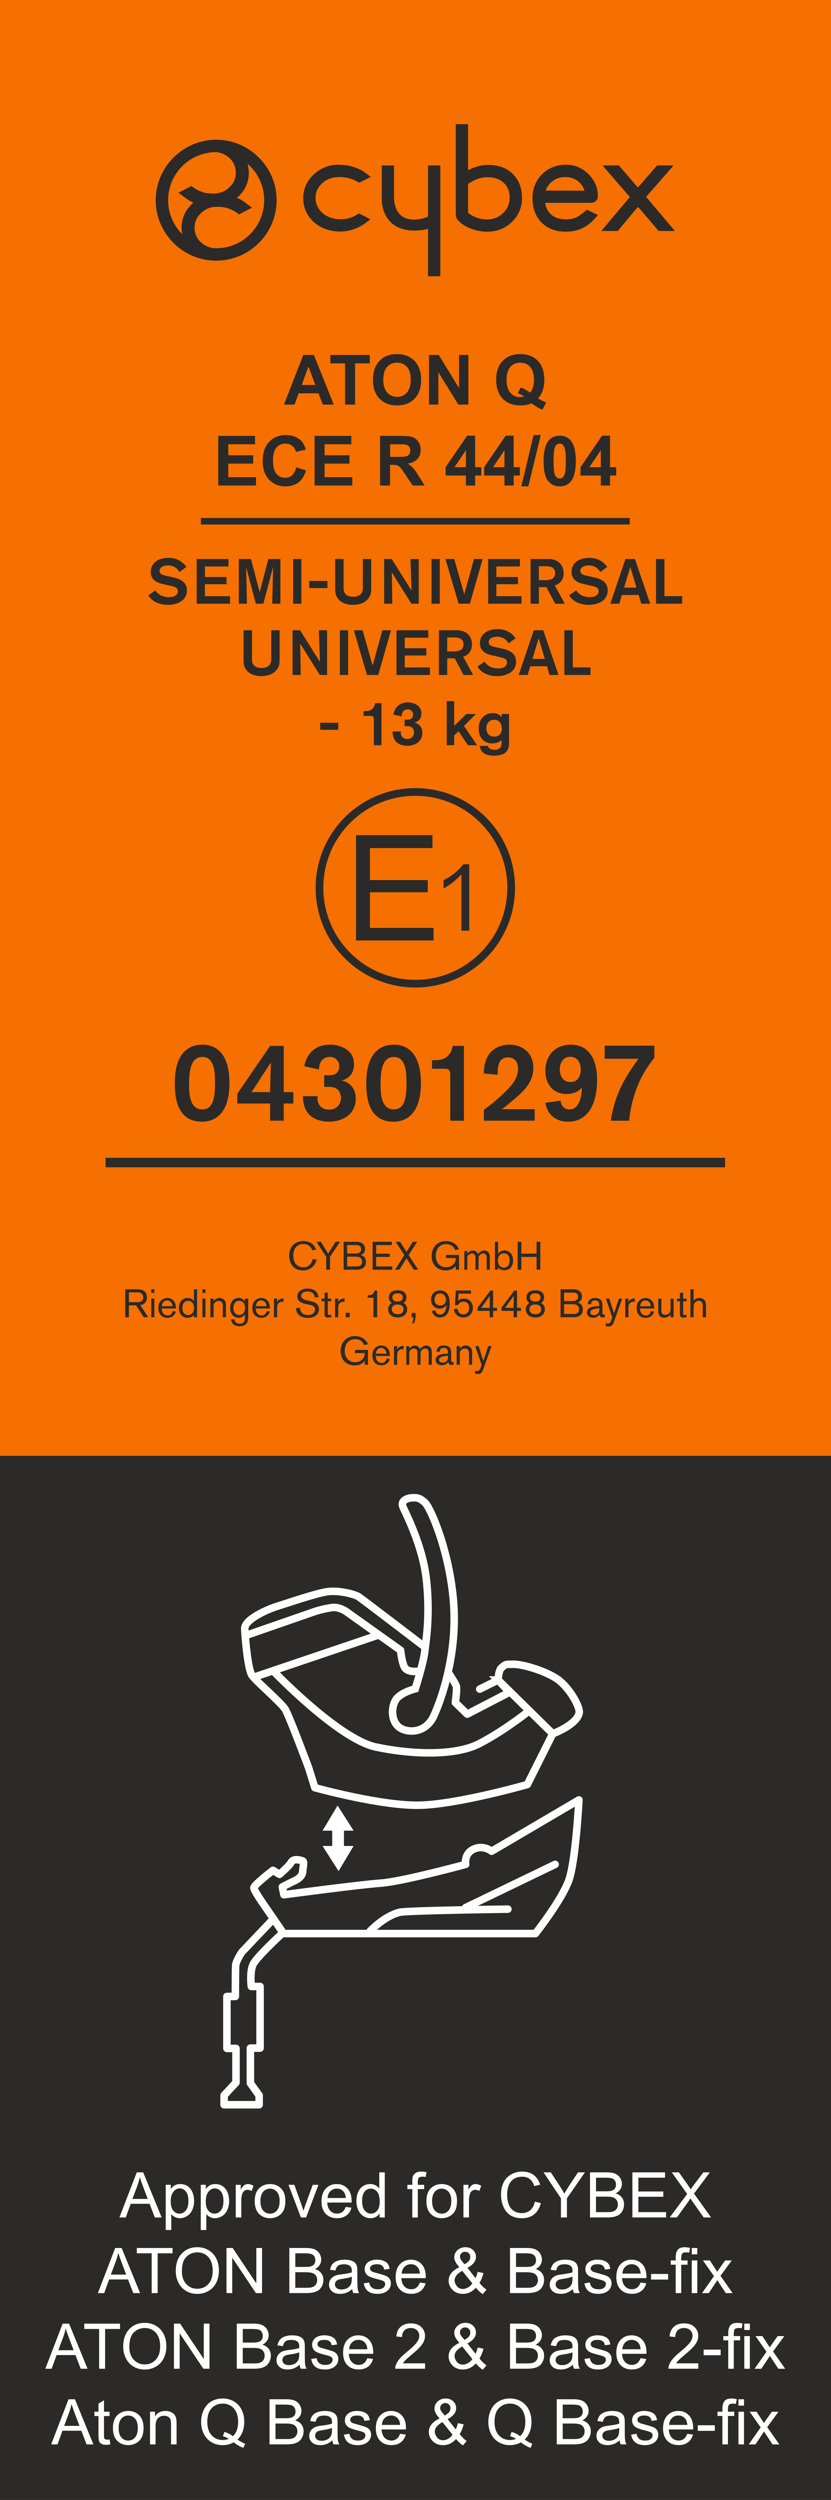
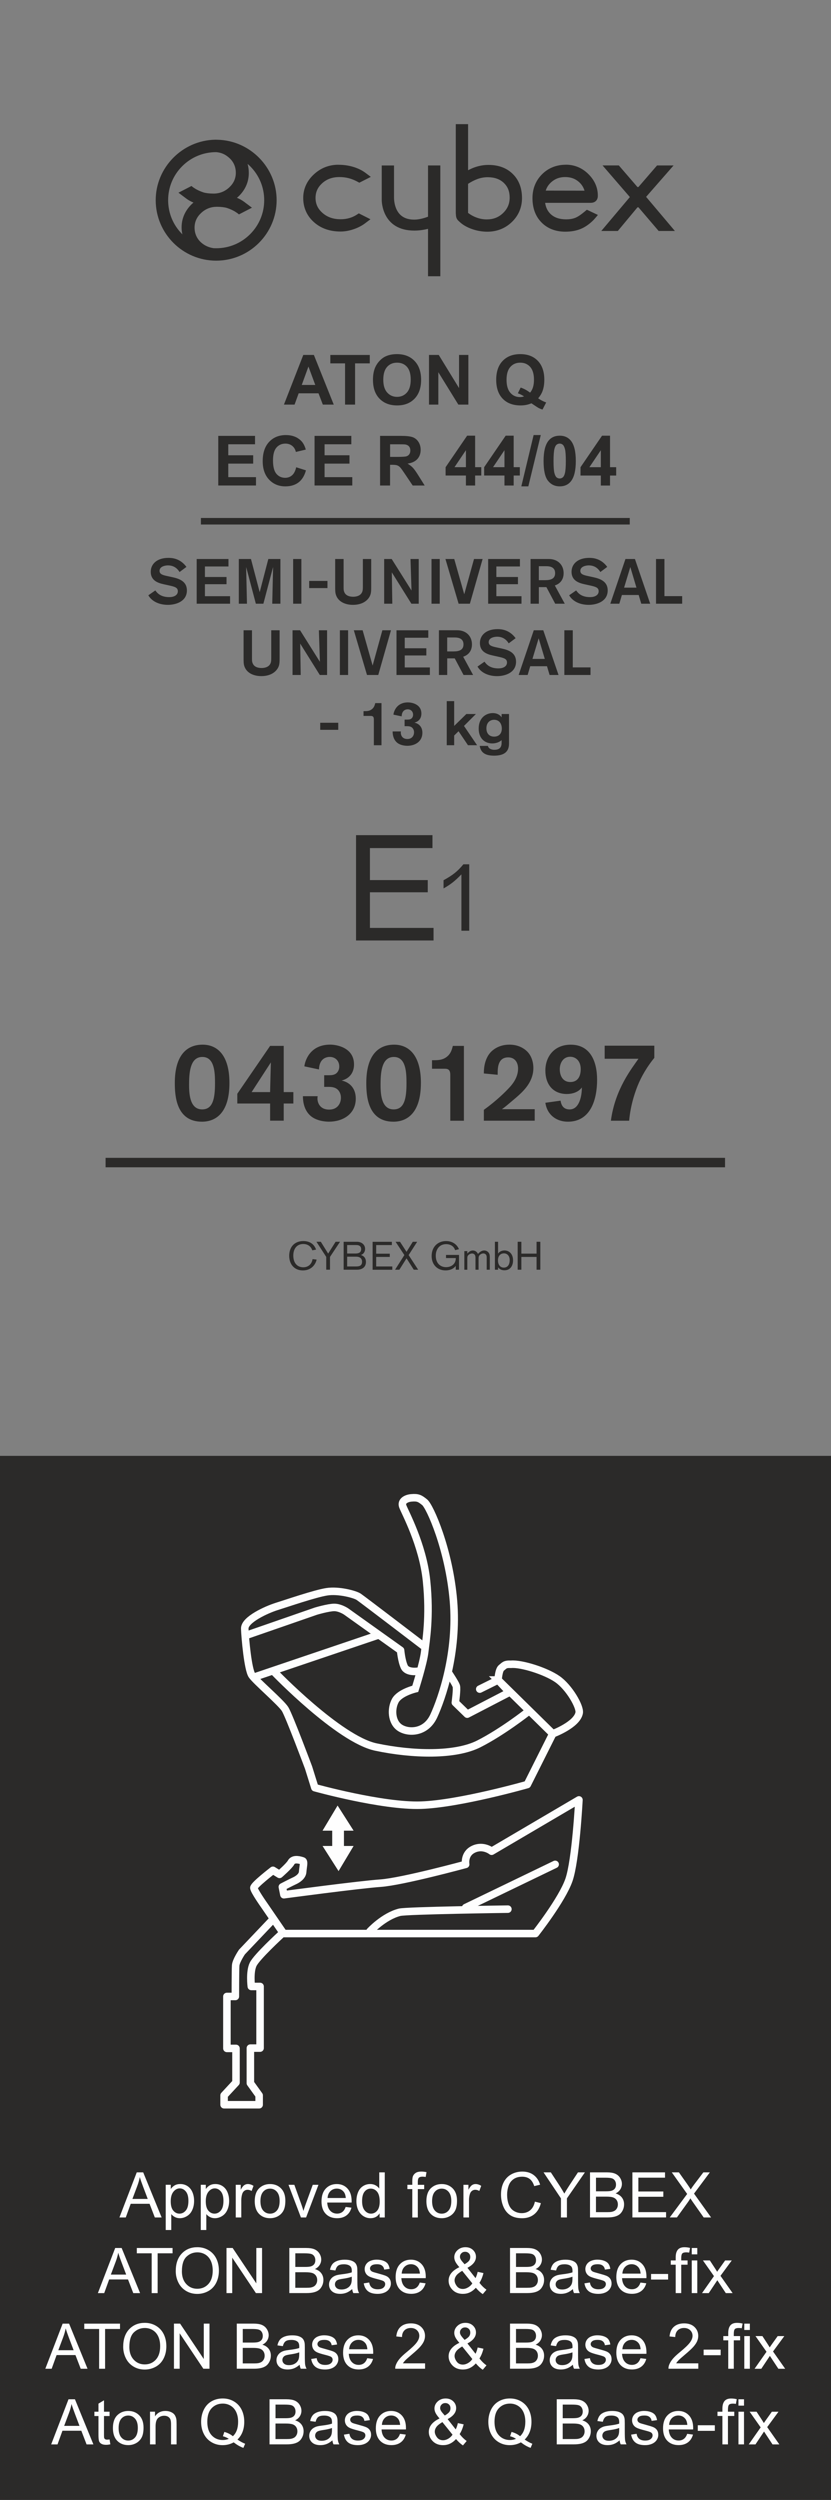
<svg xmlns="http://www.w3.org/2000/svg" xml:space="preserve" width="23.26mm" height="69.955mm" version="1.1" style="shape-rendering:geometricPrecision; text-rendering:geometricPrecision; image-rendering:optimizeQuality; fill-rule:evenodd; clip-rule:evenodd" viewBox="0 0 417.14 1254.56">
  <rect x="0" y="0" width="417.14" height="1254.56" fill="#808080" stroke="none" />
  <defs>
    <style type="text/css">
   
    .str1 {stroke:#FEFEFE;stroke-width:3.77;stroke-miterlimit:4}
    .str0 {stroke:#2B2A29;stroke-width:3.86;stroke-miterlimit:4}
    .str2 {stroke:#FEFEFE;stroke-width:3.77;stroke-linecap:round;stroke-linejoin:round;stroke-miterlimit:4}
    .fil2 {fill:none;fill-rule:nonzero}
    .fil3 {fill:#FEFEFE;fill-rule:nonzero}
    .fil1 {fill:#2B2A29;fill-rule:nonzero}
    .fil0 {fill:#F57000;fill-rule:nonzero}
   
  </style>
  </defs>
  <g id="Слой_x0020_1">
-     <polygon class="fil0" points="-0,732.78 417.14,732.78 417.14,0 -0,0 " />
    <path class="fil1" d="M169.9 82.67c-4.76,0 -8.93,1.64 -12.39,4.88 -3.46,3.2 -5.3,7.26 -5.3,11.74l0 0.11c0,4.8 1.87,8.98 5.39,12.1 3.48,3.11 7.97,4.69 13.33,4.69 2.14,0 4.37,-0.39 6.62,-1.17 2.19,-0.75 4.1,-1.74 5.69,-2.94l2.14 -1.61 0.58 -0.44 -0.65 -0.33 -4.97 -2.51 -0.23 -0.11 -0.22 0.14 -0.8 0.52c-1.11,0.71 -2.29,1.27 -3.51,1.63 -1.42,0.44 -2.96,0.66 -4.56,0.66 -3.73,-0.01 -6.72,-1.04 -9.14,-3.18 -2.37,-2.09 -3.47,-4.49 -3.49,-7.51 0.01,-2.96 1.07,-5.31 3.33,-7.38 2.3,-2.08 5.1,-3.09 8.57,-3.11 1.75,0 3.39,0.2 4.86,0.6 1.4,0.37 2.83,0.94 4.24,1.71l0.77 0.41 0.21 0.12 0.21 -0.11 4.91 -2.49 0.65 -0.33 -0.59 -0.44 -2.14 -1.61 -0.44 -0.31 -0.3 -0.2c-1.66,-1.11 -3.63,-1.98 -5.86,-2.6 -2.18,-0.61 -4.5,-0.91 -6.88,-0.91l-0.04 0z" />
    <path class="fil1" d="M234.96 62.3l-6.17 0 0 44.64c0.06,1.02 0.1,1.68 0.33,2.36 0.23,0.64 0.64,1.22 1.19,1.68l0.35 0.32c1.6,1.53 3.71,2.75 6.28,3.65 2.51,0.89 5.09,1.33 7.69,1.33 4.78,0 9.02,-1.68 12.31,-4.87 3.35,-3.21 5.1,-7.35 5.09,-11.99 0.01,-5 -1.54,-9.09 -4.63,-12.11 -3.05,-3.03 -7.16,-4.55 -12.21,-4.55 -2.35,0 -4.67,0.41 -6.93,1.21 -1.05,0.37 -2.15,0.87 -3.29,1.47l0 -23.14zm0 29.95c1.65,-1.06 3.23,-1.87 4.7,-2.4 1.71,-0.63 3.41,-0.92 5.16,-0.92 3.4,0.01 6.04,0.94 8.07,2.84 2,1.92 2.94,4.26 2.95,7.4 -0.01,3.09 -1.06,5.56 -3.29,7.73 -2.27,2.18 -4.88,3.2 -8.22,3.21 -1.78,0 -3.51,-0.32 -5.29,-0.99 -1.44,-0.54 -2.81,-1.3 -4.08,-2.27l0 -14.59z" />
    <path class="fil1" d="M283.99 82.67c-4.68,0 -8.81,1.66 -11.92,4.81 -3.13,3.12 -4.78,7.23 -4.78,11.88l0 0.12c0,5 1.52,9.09 4.53,12.15 2.96,3.04 7.07,4.64 11.91,4.64 2.91,0 5.52,-0.46 7.76,-1.38 2.24,-0.92 4.41,-2.43 6.45,-4.49 0.05,-0.04 0.65,-0.69 1.53,-1.74l0.28 -0.34 0.38 -0.46 -0.54 -0.25 -4.73 -2.23 -0.27 -0.12 -0.22 0.18 -0.82 0.69c-1.95,1.64 -3.63,2.76 -4.88,3.22 -1.29,0.49 -2.81,0.73 -4.5,0.73 -3.41,-0.01 -5.99,-0.91 -7.89,-2.77 -1.44,-1.42 -2.31,-3.23 -2.64,-5.52l22.83 0c0.75,-0.01 1.71,-0.11 2.56,-0.85 0.5,-0.45 0.75,-0.97 0.86,-1.33 0.14,-0.4 0.2,-0.82 0.2,-1.29l0 -0.25c0,-3.97 -1.65,-7.69 -4.77,-10.74 -3.08,-3.06 -6.96,-4.68 -11.2,-4.68l-0.13 0zm-10.05 12.98c0.52,-1.64 1.42,-3.02 2.75,-4.21 1.98,-1.76 4.2,-2.58 7,-2.59 2.84,0.01 5.06,0.81 6.98,2.52 1.31,1.18 2.22,2.6 2.75,4.32l-19.48 -0.04z" />
    <path class="fil1" d="M221.03 83.03l-6.17 0 0 25.72c-1.55,0.58 -4.26,1.45 -6.83,1.47l-0.13 0c-3.09,0 -5.52,-0.91 -7.23,-2.71 -3.17,-3.36 -2.88,-8.79 -2.88,-8.84l0 -15.63 -6.17 0 0 17.41c0,0.63 0.19,15.27 16.37,15.27 2.75,0 5.17,-0.45 6.87,-0.88l0 23.8 6.17 0 0 -55.61z" />
    <path class="fil1" d="M338.14 83.03l-8.33 0 -0.13 0.16 -9.07 10.51c-0.08,0.09 -0.21,0.2 -0.39,0.2 -0.13,0 -0.25,-0.06 -0.36,-0.18l-9.09 -10.54 -0.13 -0.16 -8.18 0 0.65 0.75c0,0 11.21,12.96 13.06,15.12 -1.9,2.26 -13.71,16.27 -13.71,16.27l-0.63 0.75 8.29 0 0.14 -0.16 9.64 -11.59c0.09,-0.1 0.21,-0.16 0.35,-0.16 0.14,0 0.27,0.06 0.36,0.18 0.01,0.01 0.03,0.03 9.88,11.57l0.13 0.16 8.16 0 -0.63 -0.75 -13.82 -16.37 13.13 -15.01 0.66 -0.75z" />
    <path class="fil1" d="M107.98 70.11l-0.01 0c-16.44,0.34 -29.81,13.95 -29.81,30.35 0,16.73 13.62,30.35 30.35,30.35 16.73,0 30.35,-13.62 30.35,-30.35 0,-16.42 -13.37,-30.03 -29.79,-30.33l-1.08 -0.03 -0.01 0zm-16.44 47.48c-0.03,-0.03 -0.05,-0.06 -0.08,-0.08 -4.56,-4.56 -7.06,-10.61 -7.06,-17.05 0,-6.44 2.51,-12.5 7.06,-17.05 4.56,-4.56 10.61,-7.06 17.06,-7.06 2.55,0.21 4.55,1.09 6.52,2.85 2.18,1.92 3.34,4.52 3.34,7.5 0,2.87 -1.11,5.31 -3.3,7.34 -2.2,2.06 -4.85,3.11 -7.88,3.11 -2.04,0 -3.95,-0.23 -5.12,-0.61 -1.66,-0.55 -2.99,-1.21 -3.8,-1.68l-1.33 -0.85 -0.61 -0.49 -0.23 -0.18 -0.25 0.13 -5.63 2.9 -0.65 0.33 3.94 2.96c-0.05,-0.03 -0.09,-0.08 -0.12,-0.13 0.09,0.11 0.27,0.24 0.56,0.44l0.3 0.2c0.78,0.53 1.74,1.02 2.87,1.5l-0.56 0.46c-3.54,3.28 -5.41,7.41 -5.41,11.97l0 0.11c0,1.09 0.13,2.2 0.39,3.38zm27.39 -18.34l0.56 -0.45c3.55,-3.28 5.4,-7.41 5.4,-11.98l0 -0.11c0,-1.51 -0.2,-3 -0.61,-4.45 0.5,0.41 0.92,0.79 1.28,1.16 4.56,4.56 7.06,10.61 7.06,17.05 0,6.43 -2.51,12.49 -7.06,17.05 -4.56,4.56 -10.61,7.06 -17.05,7.06l-1.3 -0.03c-2.4,-0.35 -4.5,-1.3 -6.21,-2.82 -2.18,-1.94 -3.33,-4.52 -3.33,-7.51 0,-2.87 1.11,-5.31 3.3,-7.34 2.2,-2.06 4.85,-3.11 7.89,-3.11 2.02,0 3.93,0.23 5.12,0.61 1.68,0.55 2.99,1.22 3.8,1.68 -0.03,-0.01 -0.09,-0.07 -0.11,-0.09 0.13,0.11 0.41,0.29 1.44,0.96 -0.02,-0.01 -0.04,-0.04 -0.07,-0.07 0.09,0.09 0.2,0.18 0.36,0.3 -0.06,-0.05 -0.11,-0.11 -0.14,-0.18 0.06,0.11 0.17,0.2 0.27,0.28l0.18 0.15 0.23 0.18 0.27 -0.13 5.62 -2.9 0.64 -0.33 -0.58 -0.44 -3.35 -2.52 -0.01 -0.01 -0.1 -0.07c-0.06,-0.04 -0.34,-0.24 -0.34,-0.24 0.01,0.01 -0.01,0.03 -0.01,0.03l-0.25 -0.2c-0.81,-0.55 -1.77,-1.05 -2.92,-1.53z" />
    <path class="fil1" d="M169.79 362.71l-9.05 0 0 3.54 9.05 0 0 -3.54zm21.71 11.28l0 -21.15 -3.13 0c-0.32,1.29 -0.69,2.35 -1.82,3.16 -1.16,0.85 -2.32,0.88 -3.66,0.88l-0.41 0 0 2.4 3.64 0c0.85,0 1.54,0.25 1.54,1.7l0 13.01 3.85 0zm11.6 -9.56l1.26 0c1.13,0 2.23,0.18 2.92,1.19 0.53,0.75 0.56,1.57 0.56,1.88 0,1.6 -0.98,3.36 -3.33,3.36 -3.1,0 -3.32,-2.64 -3.32,-3.08 0,-0.31 0.03,-0.63 0.06,-0.72l-4.16 0c0,0.66 0,3.42 1.88,5.3 1.81,1.85 4.88,1.91 5.48,1.91 3.98,0 7.58,-2.19 7.58,-6.52 0,-3.29 -2.13,-4.73 -4,-5.1 3.35,-0.88 3.5,-3.7 3.5,-4.55 0,-4.76 -4.88,-5.61 -6.74,-5.61 -5.8,0 -7.14,4.67 -7.3,6.14l4.13 0.87c0.1,-3.39 2.48,-3.54 3.04,-3.54 1.6,0 2.7,1.13 2.7,2.7 0,0.21 0,0.87 -0.44,1.5 -0.6,0.87 -1.54,0.97 -2.47,0.97l-1.35 0 0 3.29zm36.39 9.56l-6.58 -9.69 5.98 -5.98 -4.8 0 -6.11 5.98 0 -12.44 -3.73 0 0 22.12 3.73 0 0 -4.86 2.2 -2.16 4.73 7.02 4.57 0zm16.04 -15.67l-3.73 0 0 1.66c-0.87,-1.28 -2.41,-2.13 -4.42,-2.13 -3.36,0 -7.09,2.28 -7.09,7.77 0,5.36 3.48,7.46 6.77,7.46 0.79,0 2.98,-0.1 4.73,-1.66l0 1.37c0,2.7 -1.5,3.49 -3.73,3.49 -0.88,0 -2.79,-0.32 -3.14,-1.95l-4.13 0c0.44,2.1 1.34,4.89 7.17,4.89 4.45,0 7.55,-1.47 7.55,-6.02l0 -14.89zm-3.63 7.33c0,2.42 -1.41,4.02 -3.85,4.02 -2.51,0 -3.89,-1.69 -3.89,-4.14 0,-3.04 1.94,-4.32 3.86,-4.32 2.6,0 3.88,2 3.88,4.45z" />
    <path class="fil1" d="M140.35 316.29l-4.19 0 0 13.57c0,1.5 -0.03,2.1 -0.28,2.83 -0.92,2.54 -4,2.54 -4.55,2.54 -2.99,0 -4.19,-1.33 -4.61,-2.67 -0.23,-0.66 -0.23,-1.14 -0.23,-2.47l0 -13.8 -4.22 0 0 13.35c0,2.38 0,3.43 0.35,4.58 1.18,3.68 4.95,5.08 8.55,5.08 5.5,0 8.07,-2.89 8.81,-5.14 0.35,-1.11 0.38,-2.07 0.38,-3.97l0 -13.89zm23.84 22.44l0 -22.44 -4.12 0c0.03,0.51 0.51,15.83 0.51,15.83l-9.95 -15.83 -3.78 0 0 22.44 4.1 0c0,-0.42 -0.25,-15.74 -0.25,-15.74l9.83 15.74 3.68 0zm10.55 -22.44l-4.13 0 0 22.44 4.13 0 0 -22.44zm21.52 0l-4.32 0 -4.89 17.71 -5.02 -17.71 -4.42 0 6.61 22.44 5.66 0 6.38 -22.44zm19.52 22.44l0 -3.78 -12.61 0 0 -6.01 10.84 0 0 -3.62 -10.84 0 0 -5.28 11.82 0 0 -3.74 -15.96 0 0 22.44 16.75 0zm4.55 -22.44l0 22.44 4.16 0 0 -8.33 3.78 0 4.42 8.33 4.8 0 -4.99 -9.16c3.56,-1.18 4.41,-4 4.41,-6.17 0,-4.23 -2.98,-7.12 -7.4,-7.12l-9.19 0zm4.16 3.62l3.81 0c2.7,0 4.36,1.05 4.36,3.47 0,2.64 -1.91,3.53 -4.93,3.53l-3.25 0 0 -7zm34.33 0.35c-3.11,-4.22 -7.06,-4.54 -9.06,-4.54 -5.66,0 -8.86,3.01 -8.86,6.99 0,4.39 3.55,5.6 6.41,6.23l2.87 0.64c2.83,0.63 4.32,1.05 4.32,2.89 0,1.94 -1.87,2.96 -4.32,2.96 -4.14,0 -5.98,-1.91 -6.97,-3.37l-3.52 2.45c2,3.46 6.07,4.8 9.82,4.8 4.01,0 9.53,-1.68 9.53,-7.24 0,-4.52 -3.74,-5.88 -7.28,-6.64l-2.35 -0.51c-2.39,-0.51 -4.1,-0.92 -4.1,-2.67 0,-2.38 3.24,-2.73 4.19,-2.73 3.53,0 5.15,2.2 5.85,3.34l3.46 -2.58zm21.55 18.47l-7.66 -22.44 -4.77 0 -7.59 22.44 4.51 0 1.3 -4.39 8.42 0 1.3 4.39 4.48 0zm-6.9 -8.07l-6.19 0 3.11 -10.34 3.08 10.34zm22.95 8.07l0 -3.81 -8.9 0 0 -18.63 -4.23 0 0 22.44 13.13 0z" />
    <path class="fil1" d="M93.59 284.5c-3.11,-4.23 -7.05,-4.54 -9.06,-4.54 -5.65,0 -8.86,3.02 -8.86,6.99 0,4.38 3.56,5.59 6.41,6.23l2.87 0.63c2.83,0.64 4.32,1.05 4.32,2.9 0,1.94 -1.87,2.95 -4.32,2.95 -4.14,0 -5.98,-1.9 -6.97,-3.37l-3.52 2.45c2,3.47 6.07,4.8 9.82,4.8 4,0 9.54,-1.69 9.54,-7.25 0,-4.51 -3.75,-5.88 -7.28,-6.64l-2.35 -0.51c-2.39,-0.51 -4.1,-0.92 -4.1,-2.67 0,-2.39 3.24,-2.74 4.19,-2.74 3.53,0 5.15,2.2 5.85,3.34l3.46 -2.58zm21.9 18.47l0 -3.78 -12.62 0 0 -6.01 10.84 0 0 -3.62 -10.84 0 0 -5.28 11.82 0 0 -3.75 -15.96 0 0 22.44 16.75 0zm25.27 0l0 -22.44 -6.07 0 -4.33 16.65 -4.38 -16.65 -6.1 0 0 22.44 4.09 0c0,-0.73 -0.41,-18.44 -0.41,-18.44l4.87 18.44 3.78 0 4.87 -18.44c0,0 -0.42,17.9 -0.42,18.44l4.1 0zm10.52 -22.44l-4.13 0 0 22.44 4.13 0 0 -22.44zm13.1 11l-9.18 0 0 3.59 9.18 0 0 -3.59zm21.96 -11l-4.19 0 0 13.57c0,1.49 -0.03,2.1 -0.29,2.83 -0.92,2.54 -4.01,2.54 -4.55,2.54 -2.99,0 -4.2,-1.33 -4.61,-2.67 -0.22,-0.67 -0.22,-1.15 -0.22,-2.48l0 -13.79 -4.23 0 0 13.35c0,2.39 0,3.43 0.36,4.57 1.17,3.69 4.95,5.09 8.55,5.09 5.5,0 8.07,-2.89 8.8,-5.15 0.35,-1.11 0.38,-2.06 0.38,-3.97l0 -13.89zm23.85 22.44l0 -22.44 -4.13 0c0.03,0.51 0.51,15.82 0.51,15.82l-9.95 -15.82 -3.78 0 0 22.44 4.09 0c0,-0.41 -0.25,-15.74 -0.25,-15.74l9.83 15.74 3.69 0zm10.55 -22.44l-4.13 0 0 22.44 4.13 0 0 -22.44zm21.52 0l-4.32 0 -4.9 17.7 -5.02 -17.7 -4.42 0 6.61 22.44 5.66 0 6.39 -22.44zm19.52 22.44l0 -3.78 -12.62 0 0 -6.01 10.84 0 0 -3.62 -10.84 0 0 -5.28 11.83 0 0 -3.75 -15.95 0 0 22.44 16.75 0zm4.55 -22.44l0 22.44 4.16 0 0 -8.33 3.79 0 4.42 8.33 4.8 0 -4.99 -9.16c3.56,-1.17 4.42,-4 4.42,-6.16 0,-4.23 -2.99,-7.12 -7.4,-7.12l-9.19 0zm4.16 3.62l3.82 0c2.7,0 4.35,1.05 4.35,3.47 0,2.64 -1.9,3.53 -4.93,3.53l-3.25 0 0 -7zm34.34 0.35c-3.11,-4.23 -7.06,-4.54 -9.06,-4.54 -5.66,0 -8.87,3.02 -8.87,6.99 0,4.38 3.56,5.59 6.42,6.23l2.86 0.63c2.84,0.64 4.33,1.05 4.33,2.9 0,1.94 -1.88,2.95 -4.33,2.95 -4.13,0 -5.98,-1.9 -6.96,-3.37l-3.52 2.45c2,3.47 6.07,4.8 9.82,4.8 4,0 9.53,-1.69 9.53,-7.25 0,-4.51 -3.75,-5.88 -7.28,-6.64l-2.35 -0.51c-2.39,-0.51 -4.11,-0.92 -4.11,-2.67 0,-2.39 3.25,-2.74 4.2,-2.74 3.53,0 5.15,2.2 5.84,3.34l3.47 -2.58zm21.55 18.47l-7.66 -22.44 -4.76 0 -7.6 22.44 4.52 0 1.3 -4.38 8.42 0 1.3 4.38 4.48 0zm-6.9 -8.07l-6.2 0 3.12 -10.34 3.08 10.34zm22.95 8.07l0 -3.81 -8.9 0 0 -18.63 -4.22 0 0 22.44 13.12 0z" />
    <polygon class="fil1" points="297.53,259.94 279.65,259.94 261.76,259.94 243.88,259.94 226.01,259.94 208.13,259.94 190.25,259.94 172.36,259.94 154.48,259.94 136.6,259.94 118.72,259.94 100.85,259.94 100.85,263.22 119.44,263.22 137.32,263.22 155.2,263.22 173.08,263.22 190.96,263.22 208.84,263.22 226.72,263.22 244.6,263.22 262.48,263.22 280.36,263.22 298.24,263.22 316.12,263.22 316.12,259.94 " />
    <path class="fil1" d="M231.62 467.07l0 -28.28c-3.34,3.43 -5.35,5 -8.97,7.06l0 -4.12c4.66,-2.55 7.11,-4.51 9.95,-7.99l2.94 0 0 33.33 -3.92 0z" />
    <polygon class="fil1" points="178.72,419.11 217.09,419.11 217.09,425.6 185.69,425.6 185.69,441.66 214.72,441.66 214.72,447.78 185.69,447.78 185.69,465.66 217.63,465.66 217.63,471.97 178.72,471.97 " />
-     <path class="fil2 str0" d="M208.48 397.44c26.57,0 48.11,21.53 48.11,48.09 0,26.57 -21.54,48.11 -48.11,48.11m0 0c-26.57,0 -48.11,-21.53 -48.11,-48.11 0,-26.57 21.54,-48.09 48.11,-48.09" />
    <polygon class="fil1" points="337.1,581.05 311.28,581.05 285.44,581.05 259.62,581.05 233.79,581.05 207.97,581.05 182.14,581.05 156.31,581.05 130.49,581.05 104.66,581.05 78.83,581.05 53,581.05 53,585.79 79.86,585.79 105.69,585.79 131.52,585.79 157.34,585.79 183.17,585.79 208.99,585.79 234.82,585.79 260.65,585.79 286.48,585.79 312.31,585.79 338.13,585.79 363.95,585.79 363.95,581.05 " />
    <path class="fil1" d="M115.17 543.49c0,-14.35 -6.39,-19.24 -13.46,-19.24 -8.07,0 -13.96,5.45 -13.96,19.19 0,6.17 0.56,19.47 13.63,19.47 6.57,0 13.79,-4 13.79,-19.41zm-20.25 0.34c0,-7.01 1.06,-13.41 6.67,-13.41 6.12,0 6.34,7.79 6.34,13.19 0,7.79 -1.11,13.13 -6.45,13.13 -6.57,0 -6.57,-8.74 -6.57,-12.91zm52.34 9.95l0 -5.72 -4.84 0 0 -23.2 -6.83 0 -16.47 24.03 0 4.89 16.47 0 0 8.62 6.83 0 0 -8.62 4.84 0zm-20.96 -5.72l9.67 -14.91c0,0 -0.39,14.08 -0.39,14.91l-9.29 0zm36.43 -2.63l2.23 0c2,0 3.95,0.34 5.18,2.11 0.94,1.34 1,2.78 1,3.34 0,2.84 -1.72,5.96 -5.89,5.96 -5.51,0 -5.9,-4.68 -5.9,-5.45 0,-0.56 0.06,-1.11 0.11,-1.28l-7.4 0c0,1.17 0,6.07 3.33,9.4 3.23,3.28 8.68,3.39 9.74,3.39 7.07,0 13.46,-3.89 13.46,-11.57 0,-5.85 -3.78,-8.4 -7.11,-9.07 5.95,-1.56 6.23,-6.57 6.23,-8.07 0,-8.46 -8.67,-9.96 -11.96,-9.96 -10.29,0 -12.68,8.29 -12.96,10.9l7.33 1.56c0.17,-6.02 4.4,-6.29 5.4,-6.29 2.83,0 4.78,2 4.78,4.79 0,0.39 0,1.56 -0.78,2.67 -1.06,1.56 -2.73,1.73 -4.4,1.73l-2.39 0 0 5.83zm48.56 -1.94c0,-14.35 -6.39,-19.24 -13.46,-19.24 -8.07,0 -13.96,5.45 -13.96,19.19 0,6.17 0.55,19.47 13.62,19.47 6.57,0 13.79,-4 13.79,-19.41zm-20.25 0.34c0,-7.01 1.06,-13.41 6.67,-13.41 6.12,0 6.34,7.79 6.34,13.19 0,7.79 -1.11,13.13 -6.45,13.13 -6.57,0 -6.57,-8.74 -6.57,-12.91zm41.83 18.58l0 -37.54 -5.56 0c-0.55,2.28 -1.22,4.17 -3.22,5.62 -2.06,1.5 -4.12,1.56 -6.51,1.56l-0.72 0 0 4.28 6.45 0c1.5,0 2.72,0.45 2.72,3.01l0 23.09 6.84 0zm10.02 0l25.52 0 0 -5.78 -16.46 0c1.39,-0.95 2.67,-2.06 4,-3.18 3.79,-3.23 8.12,-6.51 10.34,-11.19 1.33,-2.78 1.45,-5.12 1.45,-6.23 0,-3.23 -1.06,-6.56 -3.51,-8.73 -1.28,-1.16 -4.05,-3.06 -8.51,-3.06 -5.67,0 -8.96,3.01 -10.18,4.73 -1.22,1.66 -2.66,4.73 -2.66,9.45l0 0.28 6.94 0.67 0 -0.73c0,-2.89 0.17,-8.01 5.29,-8.01 3.34,0 4.95,2.56 4.95,5.62 0,4.73 -3.17,8.18 -4.06,9.19 -2.01,2.22 -6.68,6.9 -13.12,11.52l0 5.45zm30.87 -9.01c0.95,6.4 5.89,9.51 11.29,9.51 11.57,0 14.68,-11.34 14.68,-21.02 0,-9.62 -3.66,-17.63 -13.24,-17.63 -8.34,0 -12.73,6.06 -12.73,12.96 0,7.07 3.95,11.79 10.79,11.79 2.78,0 5.85,-0.94 7.52,-3.28l0 0.28c0,3.78 -1.17,10.74 -6.12,10.74 -3.23,0 -4.23,-2.23 -4.56,-4.4l-7.62 1.06zm7.23 -16.85c0,-2.95 1.61,-6.23 5.23,-6.23 2.96,0 5.29,2.28 5.29,6.17 0,4.01 -1.73,6.51 -5.23,6.51 -3.73,0 -5.29,-3.11 -5.29,-6.45zm22.54 -11.79l0 6.56 16.96 0c-3.22,4.73 -11.73,15.13 -13.84,31.1l9.17 0c0.34,-3.95 1.11,-7.84 2.23,-11.69 1.66,-5.56 3.5,-9.79 6.67,-14.74 1.17,-1.78 2.39,-3.5 3.73,-5.11l0 -6.12 -24.91 0z" />
-     <path class="fil1" d="M184.71 684.86l0 -7.41 -6.52 0 0 1.57 4.89 0 0 0.2c0,2.78 -2.26,4.37 -4.85,4.37 -2.68,0 -5.18,-1.77 -5.18,-5.78 0,-2.89 1.61,-5.78 5.23,-5.78 2.2,0 3.89,1.11 4.49,3.02l1.95 -0.49c-1.43,-3.2 -4.25,-4.07 -6.5,-4.07 -4.07,0 -7.23,2.8 -7.23,7.55 0,4.23 2.8,7.19 6.97,7.19 2.94,0 4.59,-1.4 5.13,-2.32l0 1.97 1.63 0zm3.9 -4.38l7.11 0 0 -0.26c0,-3.64 -2.25,-5.01 -4.3,-5.01 -1.94,0 -4.52,1.33 -4.52,4.89 0,3.7 2.28,5.06 4.59,5.06 3.14,0 4.01,-2.5 4.23,-3.16l-1.61 -0.22c-0.2,0.86 -0.82,2.18 -2.46,2.18 -2.25,0 -3.04,-1.93 -3.04,-3.38l0 -0.11zm0.04 -1.16c0.14,-1.49 0.98,-2.88 2.66,-2.88 1.59,0 2.68,1.33 2.68,2.88l-5.34 0zm9.12 -3.79l0 9.34 1.59 0 0 -4.32c0,-0.91 0.02,-1.25 0.14,-1.72 0.32,-1.15 1.31,-1.77 2.44,-1.77 0.2,0 0.42,0.02 0.62,0.06l0 -1.73c-1.21,0 -1.95,0.46 -2.33,0.76 -0.37,0.3 -0.65,0.65 -0.87,1.07l0 -1.69 -1.59 0zm18.97 9.34l0 -6.17c0,-0.88 -0.04,-1.73 -0.63,-2.45 -0.24,-0.3 -0.99,-1.03 -2.16,-1.03 -1.61,0 -2.59,1.22 -3.14,1.73 -0.18,-0.3 -0.34,-0.59 -0.58,-0.85 -0.7,-0.79 -1.63,-0.87 -1.95,-0.87 -1.17,0 -2.04,0.66 -2.82,1.57l0 -1.25 -1.49 0 0 9.34 1.49 0 0 -5.56c0,-0.61 0.03,-0.89 0.14,-1.19 0.32,-0.84 1.41,-1.39 2.23,-1.39 0.54,0 1.73,0.2 1.73,2.04l0 6.1 1.55 0 0 -5.26c0,-0.68 0.02,-1.05 0.11,-1.35 0.28,-0.9 1.35,-1.55 2.25,-1.55 0.62,0 1.71,0.28 1.71,1.92l0 6.24 1.57 0zm8.14 -5.6l-1.43 0.1c-1.19,0.08 -2.84,0.34 -3.79,1.06 -0.9,0.68 -1.01,1.59 -1.01,2.02 0,1.61 1.31,2.68 3.18,2.68 1.81,0 2.76,-1.05 3.2,-1.53 0.03,0.28 0.26,0.87 0.64,1.15 0.34,0.24 0.91,0.24 0.99,0.24 0.25,0 0.53,-0.02 1.01,-0.18l0 -1.33c-0.18,0.04 -0.28,0.08 -0.48,0.08 -0.69,0 -0.72,-0.54 -0.72,-1.1l0 -3.3c0,-1.67 -0.08,-2.64 -1.4,-3.4 -0.78,-0.46 -1.77,-0.56 -2.35,-0.56 -3.31,0 -3.59,2.62 -3.59,3.08l1.65 0.1 0 -0.14c0,-1.17 0.72,-1.83 2.02,-1.83 2.06,0 2.08,1.65 2.08,2.53l0 0.32zm0.03 1.03l0 0.73c0,2.4 -1.89,2.77 -2.75,2.77 -1.25,0 -1.76,-0.7 -1.76,-1.39 0,-0.92 0.85,-1.31 1.15,-1.43 0.73,-0.32 2.62,-0.56 3.36,-0.68zm12.08 4.57l0 -5.92c0,-0.87 -0.04,-1.69 -0.58,-2.44 -0.84,-1.17 -2.25,-1.29 -2.66,-1.29 -1.61,0 -2.54,0.98 -2.94,1.67l0 -1.35 -1.59 0 0 9.34 1.59 0 0 -5.53c0,-1.66 1.17,-2.61 2.49,-2.61 1.09,0 2.13,0.58 2.13,2.02l0 6.12 1.57 0zm8.1 -9.34l-2.49 7.42 -2.34 -7.42 -1.69 0 3.18 9.4 -0.39 1.15c-0.54,1.57 -0.9,1.95 -1.83,1.95 -0.5,0 -0.82,-0.08 -1.06,-0.16l0 1.44c0.64,0.18 1.09,0.2 1.41,0.2 1.65,0 2.17,-0.8 2.92,-2.92l3.93 -11.05 -1.65 0z" />
-     <path class="fil1" d="M74.38 661.03l-3.94 -6.08c2.56,-0.42 3.3,-2.14 3.3,-3.85 0,-2.82 -1.87,-4.09 -4.56,-4.09l-6.31 0 0 14.03 1.83 0 0 -5.96 3.61 0 3.83 5.96 2.23 0zm-9.67 -7.53l0 -4.95 4.39 0c1.78,0 2.8,0.97 2.8,2.54 0,1.93 -1.46,2.4 -3.06,2.4l-4.13 0zm12.77 -6.5l-1.53 0 0 1.83 1.53 0 0 -1.83zm0 4.69l-1.53 0 0 9.34 1.53 0 0 -9.34zm3.71 4.95l7.11 0 0 -0.26c0,-3.64 -2.25,-5.01 -4.29,-5.01 -1.95,0 -4.53,1.33 -4.53,4.89 0,3.69 2.28,5.07 4.59,5.07 3.14,0 4.02,-2.51 4.23,-3.16l-1.61 -0.22c-0.2,0.85 -0.82,2.19 -2.46,2.19 -2.25,0 -3.04,-1.93 -3.04,-3.38l0 -0.12zm0.04 -1.15c0.14,-1.49 0.97,-2.88 2.66,-2.88 1.59,0 2.68,1.33 2.68,2.88l-5.35 0zm17.7 5.54l0 -14.03 -1.59 0 0 5.9c-0.34,-0.53 -1.5,-1.53 -3.21,-1.53 -1.91,0 -4.3,1.31 -4.3,4.95 0,2.9 1.57,5.01 4.31,5.01 1.85,0 2.72,-0.94 3.19,-1.49l0 1.2 1.59 0zm-7.39 -4.65c0,-1.77 0.82,-3.56 2.96,-3.56 1.77,0 2.89,1.47 2.89,3.4 0,2.86 -1.53,3.69 -2.92,3.69 -2.27,0 -2.92,-1.88 -2.92,-3.54zm11.59 -9.38l-1.53 0 0 1.83 1.53 0 0 -1.83zm0 4.69l-1.53 0 0 9.34 1.53 0 0 -9.34zm10.27 9.34l0 -5.92c0,-0.87 -0.04,-1.69 -0.58,-2.44 -0.83,-1.17 -2.25,-1.29 -2.66,-1.29 -1.61,0 -2.54,0.97 -2.94,1.66l0 -1.35 -1.59 0 0 9.34 1.59 0 0 -5.53c0,-1.66 1.17,-2.62 2.48,-2.62 1.1,0 2.13,0.58 2.13,2.02l0 6.12 1.57 0zm11.19 -9.34l-1.65 0 0 1.25c-0.89,-1.04 -1.88,-1.57 -3.06,-1.57 -3.36,0 -4.35,2.84 -4.35,5.02 0,3.14 1.94,4.93 4.33,4.93 0.75,0 2.01,-0.2 3.08,-1.67l0 1.81c0,1.77 -0.61,2.82 -2.6,2.82 -1.51,0 -2.58,-0.72 -2.58,-2.19l-1.79 0c0.22,2.41 2.09,3.48 4.25,3.48 2.21,0 4.37,-0.91 4.37,-4.37l0 -9.52zm-1.59 4.53c0,2.02 -0.84,3.67 -2.88,3.67 -2.05,0 -2.96,-1.55 -2.96,-3.54 0,-2.35 1.29,-3.55 2.9,-3.55 1.71,0 2.94,1.27 2.94,3.42zm5.37 0.42l7.11 0 0 -0.26c0,-3.64 -2.25,-5.01 -4.29,-5.01 -1.95,0 -4.53,1.33 -4.53,4.89 0,3.69 2.28,5.07 4.59,5.07 3.14,0 4.01,-2.51 4.23,-3.16l-1.61 -0.22c-0.2,0.85 -0.81,2.19 -2.46,2.19 -2.25,0 -3.04,-1.93 -3.04,-3.38l0 -0.12zm0.04 -1.15c0.14,-1.49 0.97,-2.88 2.66,-2.88 1.59,0 2.68,1.33 2.68,2.88l-5.35 0zm9.12 -3.79l0 9.34 1.59 0 0 -4.32c0,-0.91 0.03,-1.25 0.14,-1.73 0.32,-1.14 1.32,-1.76 2.45,-1.76 0.2,0 0.42,0.02 0.61,0.06l0 -1.73c-1.21,0 -1.95,0.46 -2.32,0.75 -0.38,0.3 -0.66,0.66 -0.88,1.08l0 -1.69 -1.59 0zm11.05 4.85c0.06,0.6 0.23,2.66 2.1,3.87 1.47,0.96 3.38,0.97 3.83,0.97 2.39,0 3.66,-0.75 4.44,-1.5 1.1,-1.08 1.17,-2.33 1.17,-2.89 0,-3.07 -2.92,-3.71 -3.57,-3.87l-2.56 -0.61c-1.59,-0.38 -2.8,-0.85 -2.8,-2.2 0,-1.73 1.87,-2.21 3.2,-2.21 3.18,0 3.61,2.18 3.61,2.98l1.88 -0.12c-0.23,-1.31 -0.56,-2.32 -1.78,-3.26 -1.13,-0.87 -2.49,-1.05 -3.88,-1.05 -0.67,0 -2.28,0.04 -3.63,1.15 -0.84,0.7 -1.34,1.63 -1.34,2.74 0,2.35 1.77,3.36 4.93,3.99l1.27 0.26c1.51,0.3 2.66,0.75 2.66,2.32 0,2.35 -2.33,2.8 -3.5,2.8 -3.89,0 -4.01,-3.08 -4.03,-3.64l-2.01 0.26zm15.97 -3.54l1.69 0 0 -1.31 -1.69 0 0 -2.98 -1.62 0 0 2.98 -1.51 0 0 1.31 1.51 0 0 6.5c0,1.07 0.26,1.68 1.8,1.68 0.62,0 1.37,-0.14 1.51,-0.16l0 -1.31c-0.44,0.16 -0.82,0.22 -0.99,0.22 -0.5,0 -0.7,-0.26 -0.7,-0.94l0 -6zm3.64 -1.31l0 9.34 1.59 0 0 -4.32c0,-0.91 0.02,-1.25 0.14,-1.73 0.32,-1.14 1.31,-1.76 2.44,-1.76 0.2,0 0.42,0.02 0.61,0.06l0 -1.73c-1.21,0 -1.95,0.46 -2.32,0.75 -0.38,0.3 -0.66,0.66 -0.87,1.08l0 -1.69 -1.59 0zm7.35 7.09l-1.97 0 0 2.25 1.97 0 0 -2.25zm13.79 2.25l0 -13.39 -1.33 0c-0.02,0.16 -0.12,0.74 -0.42,1.19 -0.46,0.73 -1.27,1.17 -3,1.17l0 1.23 2.88 0 0 9.79 1.87 0zm13.19 -7.19c1.13,-0.67 1.51,-1.75 1.51,-2.76 0,-1 -0.3,-3.56 -4.39,-3.56 -2.92,0 -4.45,1.31 -4.45,3.56 0,1.23 0.46,2.06 1.49,2.76 -1.2,0.64 -1.83,1.89 -1.83,3.2 0,1.88 1.35,4.11 4.76,4.11 3.36,0 4.79,-2.04 4.79,-4.15 0,-2.01 -1.21,-2.75 -1.88,-3.16zm-0.28 -2.88c0,0.59 -0.1,2.18 -2.63,2.18 -2.3,0 -2.66,-1.31 -2.66,-2.11 0,-1.45 1.23,-1.99 2.59,-1.99 2.09,0 2.7,1.11 2.7,1.91zm-5.58 6.06c0,-1.01 0.61,-2.39 2.9,-2.39 1.45,0 3,0.51 3,2.4 0,1.97 -1.71,2.49 -2.9,2.49 -1.27,0 -3,-0.58 -3,-2.51zm9.99 1.85l0 2.16 0.87 0c0,1.03 -0.32,2.13 -0.66,3.1l0.94 0c0.58,-1.29 0.82,-2.66 0.82,-4.07l0 -1.19 -1.97 0zm10.14 -1.06c0.34,1.55 1.54,3.34 4.01,3.34 1.61,0 2.7,-0.52 3.47,-1.53 1.43,-1.87 1.49,-4.51 1.49,-5.36 0,-4.17 -1.55,-6.67 -4.87,-6.67 -3.35,0 -4.52,2.56 -4.52,4.63 0,2.6 1.76,4.49 4.37,4.49 1.93,0 2.9,-1.17 3.32,-1.7 0,1.21 -0.38,3.02 -1.32,3.93 -0.67,0.66 -1.5,0.72 -1.83,0.72 -1.49,0 -2.14,-0.91 -2.4,-2.14l-1.73 0.32zm7.09 -5.42c0,1.21 -0.84,2.72 -2.94,2.72 -1.43,0 -2.8,-0.87 -2.8,-2.8 0,-1.15 0.48,-3.24 2.74,-3.24 1.97,0 3,1.63 3,3.32zm4.47 2.54l1.61 0c0.54,-1.15 1.49,-1.73 2.65,-1.73 1.97,0 2.9,1.37 2.9,3.08 0,2.88 -2.06,3.33 -2.93,3.33 -2.01,0 -2.77,-1.55 -2.94,-2.88l-1.76 0.12c0.06,0.63 0.13,0.97 0.23,1.27 0.38,1.07 1.55,3.02 4.53,3.02 3.14,0 4.73,-2.39 4.73,-4.81 0,-2.31 -1.49,-4.69 -4.43,-4.69 -1.53,0 -2.48,0.65 -2.96,1.07l0.18 -3.52 6.26 0 0 -1.57 -7.61 0 -0.44 7.29zm21.14 2.88l0 -1.5 -1.95 0 0 -8.67 -1.39 0 -6.4 8.57 0 1.61 6.06 0 0 3.22 1.73 0 0 -3.22 1.95 0zm-7.93 -1.5l4.33 -6c0,0 -0.08,5.72 -0.08,6l-4.25 0zm19.92 1.5l0 -1.5 -1.94 0 0 -8.67 -1.39 0 -6.4 8.57 0 1.61 6.05 0 0 3.22 1.73 0 0 -3.22 1.94 0zm-7.93 -1.5l4.33 -6c0,0 -0.08,5.72 -0.08,6l-4.25 0zm18.06 -2.47c1.13,-0.67 1.51,-1.75 1.51,-2.76 0,-1 -0.3,-3.56 -4.39,-3.56 -2.92,0 -4.45,1.31 -4.45,3.56 0,1.23 0.46,2.06 1.49,2.76 -1.19,0.64 -1.83,1.89 -1.83,3.2 0,1.88 1.35,4.11 4.77,4.11 3.35,0 4.78,-2.04 4.78,-4.15 0,-2.01 -1.21,-2.75 -1.88,-3.16zm-0.28 -2.88c0,0.59 -0.1,2.18 -2.62,2.18 -2.31,0 -2.66,-1.31 -2.66,-2.11 0,-1.45 1.23,-1.99 2.58,-1.99 2.09,0 2.7,1.11 2.7,1.91zm-5.58 6.06c0,-1.01 0.61,-2.39 2.9,-2.39 1.45,0 3,0.51 3,2.4 0,1.97 -1.71,2.49 -2.9,2.49 -1.27,0 -3,-0.58 -3,-2.51zm15.65 4.01l6.79 0c1.75,0 4.39,-0.75 4.39,-3.87 0,-2.35 -1.45,-3.18 -2.56,-3.52 1.31,-0.38 2.14,-1.61 2.14,-3.04 0,-2.35 -2.02,-3.6 -4.03,-3.6l-6.74 0 0 14.03zm1.76 -8.12l0 -4.25 4.63 0c1.75,0 2.4,0.89 2.4,2.04 0,1.97 -1.63,2.21 -2.88,2.21l-4.16 0zm0 6.47l0 -4.88 4.61 0c1.69,0 2.88,0.83 2.88,2.52 0,2.14 -1.57,2.36 -2.94,2.36l-4.56 0zm17.66 -3.95l-1.43 0.1c-1.19,0.08 -2.84,0.34 -3.8,1.05 -0.89,0.68 -1.01,1.59 -1.01,2.03 0,1.61 1.31,2.68 3.18,2.68 1.8,0 2.76,-1.06 3.2,-1.53 0.02,0.28 0.26,0.87 0.63,1.15 0.34,0.24 0.92,0.24 0.99,0.24 0.26,0 0.54,-0.02 1.01,-0.18l0 -1.33c-0.18,0.04 -0.28,0.08 -0.48,0.08 -0.7,0 -0.71,-0.54 -0.71,-1.1l0 -3.3c0,-1.66 -0.08,-2.64 -1.41,-3.39 -0.77,-0.46 -1.76,-0.56 -2.34,-0.56 -3.32,0 -3.59,2.62 -3.59,3.08l1.64 0.1 0 -0.14c0,-1.17 0.72,-1.83 2.02,-1.83 2.07,0 2.09,1.65 2.09,2.53l0 0.32zm0.02 1.03l0 0.74c0,2.4 -1.88,2.76 -2.74,2.76 -1.25,0 -1.77,-0.7 -1.77,-1.39 0,-0.91 0.85,-1.31 1.16,-1.43 0.73,-0.32 2.62,-0.56 3.35,-0.68zm9.84 -4.76l-2.49 7.42 -2.34 -7.42 -1.69 0 3.18 9.4 -0.4 1.15c-0.54,1.57 -0.89,1.94 -1.83,1.94 -0.49,0 -0.81,-0.08 -1.05,-0.16l0 1.43c0.63,0.18 1.09,0.2 1.41,0.2 1.64,0 2.16,-0.8 2.92,-2.92l3.93 -11.05 -1.64 0zm3.18 0l0 9.34 1.59 0 0 -4.32c0,-0.91 0.02,-1.25 0.14,-1.73 0.32,-1.14 1.31,-1.76 2.44,-1.76 0.2,0 0.42,0.02 0.62,0.06l0 -1.73c-1.21,0 -1.95,0.46 -2.33,0.75 -0.38,0.3 -0.66,0.66 -0.87,1.08l0 -1.69 -1.59 0zm7.41 4.95l7.11 0 0 -0.26c0,-3.64 -2.25,-5.01 -4.29,-5.01 -1.95,0 -4.53,1.33 -4.53,4.89 0,3.69 2.28,5.07 4.59,5.07 3.14,0 4.02,-2.51 4.23,-3.16l-1.61 -0.22c-0.2,0.85 -0.82,2.19 -2.46,2.19 -2.25,0 -3.04,-1.93 -3.04,-3.38l0 -0.12zm0.04 -1.15c0.14,-1.49 0.97,-2.88 2.66,-2.88 1.59,0 2.68,1.33 2.68,2.88l-5.34 0zm16.84 5.54l0 -9.34 -1.54 0 0 4.78c0,0.77 0,1.57 -0.46,2.24 -0.68,0.99 -1.87,1.07 -2.22,1.07 -1.02,0 -1.51,-0.49 -1.71,-0.89 -0.22,-0.46 -0.22,-0.89 -0.22,-1.88l0 -5.31 -1.57 0 0 6c0,0.8 0.04,1.61 0.47,2.34 0.72,1.17 2.16,1.23 2.51,1.23 1.23,0 2.48,-0.64 3.18,-1.67l0 1.43 1.57 0zm4.79 -8.03l1.69 0 0 -1.31 -1.69 0 0 -2.98 -1.63 0 0 2.98 -1.51 0 0 1.31 1.51 0 0 6.5c0,1.07 0.26,1.68 1.8,1.68 0.62,0 1.37,-0.14 1.51,-0.16l0 -1.31c-0.44,0.16 -0.82,0.22 -0.99,0.22 -0.49,0 -0.7,-0.26 -0.7,-0.94l0 -6zm11.44 8.03l0 -6.06c0,-1.57 -0.52,-3.59 -3.36,-3.59 -0.66,0 -1.76,0.08 -2.84,1.25l0 -5.62 -1.59 0 0 14.03 1.59 0 0 -4.65c0,-0.82 0,-1.69 0.44,-2.44 0.62,-1.06 1.69,-1.18 2.09,-1.18 0.85,0 1.59,0.4 1.88,1.23 0.16,0.46 0.18,1.03 0.18,1.55l0 5.49 1.61 0z" />
    <path class="fil1" d="M156.9 631.86c-0.46,2.84 -2.46,4.11 -4.65,4.11 -2.82,0 -5.02,-1.89 -5.02,-5.9 0,-3.41 1.8,-5.78 5.01,-5.78 2.63,0 4.04,1.61 4.53,3.18l1.89 -0.37c-0.93,-2.68 -3.06,-4.29 -6.4,-4.29 -4.45,0 -7.09,3 -7.09,7.37 0,4.39 2.65,7.37 6.86,7.37 4.43,0 6.43,-3.18 6.91,-5.44l-2.02 -0.24zm13.79 -8.7l-2.22 0 -3.74 5.94 -3.69 -5.94 -2.2 0 4.92 7.6 0 6.42 1.89 0 0 -6.42 5.04 -7.6zm1.81 14.03l6.8 0c1.74,0 4.39,-0.76 4.39,-3.88 0,-2.34 -1.45,-3.18 -2.56,-3.51 1.31,-0.38 2.14,-1.61 2.14,-3.04 0,-2.34 -2.02,-3.59 -4.03,-3.59l-6.74 0 0 14.03zm1.76 -8.13l0 -4.25 4.63 0c1.75,0 2.4,0.9 2.4,2.05 0,1.97 -1.63,2.2 -2.88,2.2l-4.16 0zm0 6.48l0 -4.89 4.61 0c1.69,0 2.88,0.84 2.88,2.53 0,2.14 -1.57,2.37 -2.94,2.37l-4.56 0zm22.67 1.65l0 -1.63 -8.1 0 0 -4.79 6.83 0 0 -1.62 -6.83 0 0 -4.33 7.87 0 0 -1.64 -9.66 0 0 14.03 9.89 0zm12.98 0l-4.79 -7.35 4.29 -6.67 -2.2 0 -3.14 5.04 -3.28 -5.04 -2.22 0 4.41 6.67 -4.67 7.35 2.16 0 3.6 -5.71 3.63 5.71 2.21 0zm20.5 -0.01l0 -7.41 -6.52 0 0 1.57 4.89 0 0 0.2c0,2.78 -2.27,4.37 -4.85,4.37 -2.68,0 -5.19,-1.76 -5.19,-5.78 0,-2.88 1.61,-5.77 5.23,-5.77 2.21,0 3.9,1.11 4.49,3.02l1.94 -0.5c-1.43,-3.2 -4.25,-4.07 -6.49,-4.07 -4.07,0 -7.24,2.8 -7.24,7.54 0,4.23 2.8,7.19 6.98,7.19 2.94,0 4.59,-1.41 5.12,-2.32l0 1.97 1.63 -0.01zm15.46 0.01l0 -6.18c0,-0.87 -0.04,-1.73 -0.64,-2.44 -0.23,-0.3 -0.99,-1.04 -2.16,-1.04 -1.61,0 -2.58,1.21 -3.14,1.73 -0.18,-0.3 -0.34,-0.6 -0.58,-0.85 -0.7,-0.79 -1.63,-0.87 -1.95,-0.87 -1.17,0 -2.05,0.66 -2.82,1.57l0 -1.25 -1.49 0 0 9.34 1.49 0 0 -5.57c0,-0.61 0.02,-0.89 0.14,-1.19 0.32,-0.83 1.41,-1.39 2.23,-1.39 0.54,0 1.73,0.2 1.73,2.04l0 6.1 1.55 0 0 -5.27c0,-0.67 0.02,-1.05 0.12,-1.35 0.28,-0.89 1.35,-1.55 2.25,-1.55 0.61,0 1.71,0.28 1.71,1.93l0 6.24 1.57 0zm2.56 -14.03l0 14.03 1.59 0 0 -1.21c0.44,0.58 1.38,1.5 3.19,1.5 2.91,0 4.33,-2.22 4.33,-4.99 0,-3.14 -1.88,-4.97 -4.31,-4.97 -1.25,0 -2.48,0.5 -3.21,1.59l0 -5.95 -1.59 0zm1.54 9.38c0,-2.77 1.71,-3.56 2.98,-3.56 1.55,0 2.9,1.15 2.9,3.38 0,3 -1.67,3.78 -2.9,3.78 -2.27,0 -2.98,-1.99 -2.98,-3.59zm21.26 4.65l0 -14.03 -1.89 0 0 5.96 -7.63 0 0 -5.96 -1.85 0 0 14.03 1.85 0 0 -6.42 7.63 0 0 6.42 1.89 0z" />
    <polygon class="fil1" points="-0,1254.56 417.14,1254.56 417.14,730.61 -0,730.61 " />
    <path class="fil1" d="M167.52 203.04l-5.47 0 -2.17 -5.66 -9.96 0 -2.05 5.66 -5.34 0 9.71 -24.91 5.32 0 9.97 24.91zm-9.26 -9.85l-3.43 -9.24 -3.36 9.24 6.8 0z" />
    <path class="fil1" d="M173.21 203.04l0 -20.69 -7.39 0 0 -4.21 19.8 0 0 4.21 -7.38 0 0 20.69 -5.03 0zm14 -12.3c0,-2.53 0.38,-4.66 1.14,-6.39 0.56,-1.27 1.34,-2.41 2.32,-3.41 0.98,-1.01 2.05,-1.76 3.22,-2.24 1.55,-0.66 3.34,-0.99 5.38,-0.99 3.67,0 6.61,1.13 8.81,3.41 2.2,2.28 3.31,5.44 3.31,9.5 0,4.02 -1.1,7.16 -3.27,9.43 -2.19,2.28 -5.12,3.41 -8.78,3.41 -3.7,0 -6.65,-1.14 -8.83,-3.39 -2.19,-2.26 -3.28,-5.37 -3.28,-9.33zm5.19 -0.17c0,2.82 0.65,4.96 1.95,6.41 1.3,1.45 2.96,2.18 4.96,2.18 2,0 3.65,-0.72 4.94,-2.17 1.28,-1.44 1.92,-3.6 1.92,-6.49 0,-2.85 -0.62,-4.98 -1.87,-6.39 -1.25,-1.41 -2.92,-2.11 -4.99,-2.11 -2.07,0 -3.74,0.71 -5.01,2.13 -1.27,1.43 -1.9,3.57 -1.9,6.44zm22.95 12.47l0 -24.91 4.89 0 10.19 16.63 0 -16.63 4.68 0 0 24.91 -5.04 0 -10.04 -16.25 0 16.25 -4.68 0zm54.79 -3.16c1.23,0.88 2.58,1.58 4.03,2.1l-1.85 3.55c-0.76,-0.23 -1.51,-0.53 -2.23,-0.94 -0.16,-0.08 -1.27,-0.81 -3.34,-2.2 -1.63,0.71 -3.44,1.07 -5.42,1.07 -3.83,0 -6.83,-1.13 -9,-3.38 -2.17,-2.26 -3.25,-5.42 -3.25,-9.5 0,-4.06 1.08,-7.23 3.26,-9.49 2.18,-2.26 5.13,-3.38 8.85,-3.38 3.7,0 6.63,1.12 8.79,3.38 2.16,2.26 3.25,5.42 3.25,9.49 0,2.16 -0.3,4.05 -0.9,5.68 -0.45,1.24 -1.18,2.45 -2.18,3.62zm-4.04 -2.84c0.64,-0.76 1.13,-1.68 1.46,-2.75 0.32,-1.07 0.48,-2.32 0.48,-3.71 0,-2.87 -0.63,-5.02 -1.9,-6.45 -1.27,-1.42 -2.93,-2.13 -4.98,-2.13 -2.05,0 -3.71,0.71 -4.98,2.14 -1.27,1.43 -1.91,3.58 -1.91,6.44 0,2.91 0.64,5.09 1.91,6.53 1.27,1.45 2.88,2.17 4.83,2.17 0.72,0 1.41,-0.12 2.05,-0.36 -1.02,-0.66 -2.05,-1.18 -3.11,-1.56l1.41 -2.87c1.65,0.56 3.22,1.41 4.73,2.54z" />
    <path class="fil1" d="M109.56 243.65l0 -24.91 18.46 0 0 4.21 -13.43 0 0 5.52 12.5 0 0 4.19 -12.5 0 0 6.79 13.91 0 0 4.19 -18.94 0zm39.14 -9.15l4.88 1.54c-0.75,2.72 -1.99,4.74 -3.73,6.06 -1.75,1.32 -3.95,1.98 -6.62,1.98 -3.3,0 -6.03,-1.14 -8.16,-3.39 -2.13,-2.26 -3.2,-5.35 -3.2,-9.26 0,-4.15 1.07,-7.37 3.22,-9.67 2.14,-2.29 4.95,-3.43 8.44,-3.43 3.05,0 5.52,0.9 7.43,2.7 1.14,1.05 1.98,2.58 2.54,4.59l-4.98 1.18c-0.3,-1.29 -0.91,-2.31 -1.85,-3.06 -0.94,-0.75 -2.07,-1.12 -3.4,-1.12 -1.85,0 -3.34,0.66 -4.5,1.99 -1.15,1.33 -1.73,3.47 -1.73,6.44 0,3.15 0.57,5.39 1.71,6.73 1.13,1.33 2.6,2 4.42,2 1.33,0 2.49,-0.42 3.45,-1.27 0.96,-0.85 1.65,-2.18 2.06,-4zm9.2 9.15l0 -24.91 18.46 0 0 4.21 -13.43 0 0 5.52 12.5 0 0 4.19 -12.5 0 0 6.79 13.91 0 0 4.19 -18.94 0zm32.89 0l0 -24.91 10.59 0c2.65,0 4.59,0.23 5.8,0.67 1.2,0.44 2.17,1.24 2.9,2.39 0.72,1.14 1.08,2.46 1.08,3.93 0,1.87 -0.55,3.41 -1.65,4.63 -1.1,1.21 -2.74,1.98 -4.93,2.31 1.08,0.63 1.98,1.32 2.69,2.08 0.71,0.76 1.67,2.11 2.86,4.04l3.05 4.86 -6.02 0 -3.64 -5.42c-1.29,-1.94 -2.17,-3.17 -2.64,-3.67 -0.48,-0.5 -0.99,-0.85 -1.52,-1.03 -0.53,-0.19 -1.37,-0.28 -2.53,-0.28l-1.03 0 0 10.4 -5.03 0zm5.03 -14.37l3.72 0c2.42,0 3.93,-0.1 4.53,-0.3 0.6,-0.21 1.07,-0.55 1.41,-1.06 0.34,-0.5 0.5,-1.12 0.5,-1.87 0,-0.84 -0.23,-1.51 -0.67,-2.03 -0.44,-0.51 -1.07,-0.84 -1.89,-0.97 -0.4,-0.06 -1.63,-0.09 -3.67,-0.09l-3.93 0 0 6.32zm38.06 14.37l0 -5.01 -10.2 0 0 -4.18 10.81 -15.82 4.01 0 0 15.8 3.09 0 0 4.2 -3.09 0 0 5.01 -4.63 0zm0 -9.21l0 -8.51 -5.73 8.51 5.73 0zm19.35 9.21l0 -5.01 -10.2 0 0 -4.18 10.81 -15.82 4.01 0 0 15.8 3.09 0 0 4.2 -3.09 0 0 5.01 -4.63 0zm0 -9.21l0 -8.51 -5.73 8.51 5.73 0zm8.46 9.64l6.17 -25.75 3.59 0 -6.24 25.75 -3.51 0zm19.26 -25.44c2.42,0 4.3,0.86 5.66,2.58 1.62,2.04 2.43,5.42 2.43,10.15 0,4.71 -0.82,8.1 -2.45,10.16 -1.35,1.7 -3.22,2.55 -5.64,2.55 -2.43,0 -4.38,-0.94 -5.86,-2.8 -1.49,-1.86 -2.23,-5.18 -2.23,-9.96 0,-4.68 0.82,-8.06 2.45,-10.12 1.35,-1.71 3.23,-2.55 5.64,-2.55zm0 3.97c-0.58,0 -1.09,0.19 -1.55,0.55 -0.45,0.36 -0.8,1.03 -1.05,1.97 -0.33,1.23 -0.49,3.31 -0.49,6.24 0,2.92 0.15,4.92 0.44,6.02 0.29,1.1 0.66,1.81 1.1,2.18 0.44,0.36 0.96,0.55 1.54,0.55 0.58,0 1.1,-0.19 1.55,-0.55 0.45,-0.37 0.81,-1.03 1.05,-1.98 0.33,-1.22 0.49,-3.29 0.49,-6.21 0,-2.93 -0.15,-4.93 -0.44,-6.03 -0.3,-1.1 -0.67,-1.83 -1.12,-2.19 -0.44,-0.37 -0.96,-0.55 -1.54,-0.55zm20.65 21.05l0 -5.01 -10.2 0 0 -4.18 10.81 -15.82 4.01 0 0 15.8 3.09 0 0 4.2 -3.09 0 0 5.01 -4.63 0zm0 -9.21l0 -8.51 -5.73 8.51 5.73 0z" />
    <path class="fil2 str1" d="M250.02 843.08l27.45 26.99c0,0 12.19,-4.5 13.27,-10.52 0.54,-3.02 -5.04,-12.81 -10.98,-16.92 -5.95,-4.12 -18.18,-7.89 -23.21,-7.43 -3.24,-0.16 -3.39,0.68 -4.83,1.76 -1.45,1.1 -1.7,6.12 -1.7,6.12z" />
    <path class="fil2 str1" d="M208.46 847.5c0,0 -7.85,1.88 -10.05,5.96 -2.23,4.14 -1.88,10.69 2.2,13.51 4.08,2.82 13.03,2.98 17.12,-5.81 4.08,-8.79 12.09,-31.89 9.89,-57.8 -2.2,-25.91 -11.84,-47.39 -14.45,-49.47 -2.36,-1.89 -3.3,-2.52 -6.76,-2.2 -2.43,0.22 -5.18,1.57 -4.24,4.24 0.94,2.67 10.05,19.16 11.94,37.38 1.88,18.22 -0.32,30.31 -0.94,35.81 -0.63,5.5 -4.71,18.38 -4.71,18.38z" />
    <path class="fil2 str2" d="M240.82 847.66l9.21 -4.57 5.72 6.14 -21.21 11 -5.97 -5.81c0,0 0.94,-6.92 0.47,-8.33 -0.47,-1.42 -3.61,-6.13 -3.61,-6.13" />
    <path class="fil2 str2" d="M212.55 825.98c0,0 -30.63,-23.4 -32.51,-24.66 -1.88,-1.25 -10.05,-3.45 -16.02,-2.51 -5.97,0.94 -20.11,5.81 -25.14,7.38 -5.02,1.57 -16.18,6.6 -16.02,11.15 0.16,4.56 1.57,20.42 3.61,23.4 2.04,2.98 14.61,13.67 16.65,16.96 2.04,3.3 11.78,29.37 11.78,29.37l3.14 10.05c0,0 33.93,9.43 53.25,8.79 19.32,-0.63 53.4,-10.36 53.4,-10.36l12.78 -25.49" />
    <path class="fil2 str2" d="M209.56 838.71c0,0 -5.18,0.78 -6.6,-2.2 -1.41,-2.98 -1.88,-8.32 -1.88,-8.32l-27.32 -19.48c0,0 -2.99,-2.04 -5.97,-2.04 -2.98,0 -9.27,1.88 -9.27,1.88l-34.86 12.1" />
    <line class="fil2 str2" x1="189.61" y1="820.64" x2="127.42" y2="841.69" />
    <path class="fil2 str2" d="M137.78 839.18c0,0 32.35,33.61 50.89,37.54 18.53,3.93 39.89,4.4 51.67,-1.57 11.78,-5.96 24.35,-15.86 24.35,-15.86" />
    <path class="fil2 str2" d="M142.34 970.33l126.44 0c0,0 13.35,-16.96 16.8,-26.86 3.46,-9.9 5.03,-40.21 5.03,-40.21l-43.82 25.76c0,0 -4.24,-3.45 -9.26,-0.94 -4.76,2.37 -3.77,7.53 -3.77,7.53 0,0 -31.73,8.64 -42.72,9.43 -11,0.78 -48.53,5.81 -48.53,5.81l-0.78 -3.93c0,0 4.56,-2.36 5.96,-2.99 1.42,-0.63 4.09,-2.2 4.24,-4.56 0.16,-2.35 0.94,-5.18 0,-5.5 -2.64,-0.88 -4.87,-0.94 -5.81,0.79 -0.94,1.73 -5.81,5.97 -5.81,5.97l-3.3 -2.04c0,0 -9.58,7.38 -9.58,8.79 0,1.42 5.34,8.95 5.34,8.95l9.58 13.98z" />
    <line class="fil2 str2" x1="278.67" y1="935.61" x2="233.75" y2="957.29" />
    <path class="fil2 str2" d="M254.95 958.08c0,0 -50.83,0.68 -54.35,1.57 -8.01,2.04 -14.92,9.58 -14.92,9.58" />
    <path class="fil2 str2" d="M136.37 963.89l-14.92 15.71c0,0 -2.99,4.4 -3.15,6.75 -0.16,2.36 -0.16,15.55 -0.16,15.55l-4.24 0 0 26.07 4.56 0 0 17.12 -5.97 6.44 0 4.71 17.59 0 0 -4.71 -4.4 -6.12 0 -17.59 4.87 0 0 -30.94 -4.4 0c0,0 -0.94,-7.38 0.94,-11.15 1.88,-3.77 13.67,-14.61 13.67,-14.61" />
    <polygon class="fil3" points="172.65,918.7 177.5,918.7 169.46,906.09 161.91,918.7 166.76,918.7 166.76,926.37 161.91,926.37 169.95,938.99 177.5,926.37 172.65,926.37 " />
    <path class="fil3" d="M59.95 1112.81l8.7 -22.64 3.23 0 9.26 22.64 -3.42 0 -2.64 -6.86 -9.47 0 -2.48 6.86 -3.18 0zm6.53 -9.3l7.68 0 -2.37 -6.27c-0.73,-1.91 -1.26,-3.47 -1.61,-4.7 -0.29,1.45 -0.69,2.9 -1.22,4.32l-2.49 6.64zm16.71 15.58l0 -22.69 2.53 0 0 2.13c0.6,-0.83 1.27,-1.45 2.03,-1.87 0.74,-0.42 1.66,-0.63 2.73,-0.63 1.4,0 2.64,0.36 3.7,1.08 1.07,0.73 1.88,1.74 2.43,3.06 0.55,1.32 0.82,2.75 0.82,4.32 0,1.68 -0.3,3.18 -0.91,4.53 -0.6,1.35 -1.48,2.38 -2.63,3.08 -1.15,0.72 -2.36,1.08 -3.62,1.08 -0.92,0 -1.76,-0.2 -2.49,-0.59 -0.74,-0.39 -1.34,-0.88 -1.81,-1.47l0 7.98 -2.78 0zm2.51 -14.39c0,2.11 0.43,3.67 1.28,4.67 0.85,1.01 1.89,1.52 3.11,1.52 1.23,0 2.29,-0.52 3.17,-1.57 0.88,-1.04 1.32,-2.65 1.32,-4.85 0,-2.09 -0.43,-3.66 -1.29,-4.7 -0.86,-1.04 -1.89,-1.56 -3.08,-1.56 -1.18,0 -2.23,0.56 -3.14,1.66 -0.91,1.11 -1.37,2.73 -1.37,4.83zm15.08 14.39l0 -22.69 2.53 0 0 2.13c0.6,-0.83 1.27,-1.45 2.03,-1.87 0.74,-0.42 1.66,-0.63 2.73,-0.63 1.4,0 2.64,0.36 3.7,1.08 1.07,0.73 1.88,1.74 2.43,3.06 0.55,1.32 0.82,2.75 0.82,4.32 0,1.68 -0.3,3.18 -0.91,4.53 -0.6,1.35 -1.48,2.38 -2.63,3.08 -1.15,0.72 -2.36,1.08 -3.62,1.08 -0.92,0 -1.76,-0.2 -2.49,-0.59 -0.74,-0.39 -1.34,-0.88 -1.81,-1.47l0 7.98 -2.78 0zm2.51 -14.39c0,2.11 0.43,3.67 1.28,4.67 0.85,1.01 1.89,1.52 3.11,1.52 1.23,0 2.29,-0.52 3.17,-1.57 0.88,-1.04 1.32,-2.65 1.32,-4.85 0,-2.09 -0.43,-3.66 -1.29,-4.7 -0.86,-1.04 -1.89,-1.56 -3.08,-1.56 -1.18,0 -2.23,0.56 -3.14,1.66 -0.91,1.11 -1.37,2.73 -1.37,4.83zm15.05 8.11l0 -16.4 2.5 0 0 2.48c0.64,-1.17 1.23,-1.94 1.78,-2.3 0.54,-0.37 1.13,-0.56 1.78,-0.56 0.94,0 1.89,0.3 2.86,0.9l-0.96 2.58c-0.67,-0.4 -1.35,-0.6 -2.04,-0.6 -0.61,0 -1.16,0.18 -1.64,0.55 -0.48,0.37 -0.82,0.87 -1.03,1.52 -0.31,0.99 -0.47,2.06 -0.47,3.24l0 8.59 -2.78 0zm9.53 -8.2c0,-3.04 0.84,-5.28 2.54,-6.74 1.41,-1.22 3.13,-1.83 5.16,-1.83 2.25,0 4.1,0.74 5.53,2.21 1.43,1.48 2.14,3.52 2.14,6.12 0,2.12 -0.31,3.78 -0.95,4.99 -0.64,1.21 -1.55,2.14 -2.76,2.82 -1.21,0.67 -2.54,1 -3.96,1 -2.3,0 -4.15,-0.74 -5.57,-2.21 -1.42,-1.47 -2.13,-3.6 -2.13,-6.37zm2.86 0c0,2.11 0.46,3.68 1.37,4.72 0.91,1.05 2.07,1.57 3.46,1.57 1.38,0 2.53,-0.53 3.44,-1.58 0.91,-1.05 1.37,-2.65 1.37,-4.8 0,-2.03 -0.46,-3.56 -1.38,-4.61 -0.92,-1.05 -2.06,-1.57 -3.43,-1.57 -1.39,0 -2.55,0.52 -3.46,1.56 -0.91,1.04 -1.37,2.61 -1.37,4.71zm20.33 8.2l-6.24 -16.4 2.93 0 3.52 9.82c0.39,1.07 0.74,2.17 1.05,3.31 0.24,-0.87 0.59,-1.91 1.03,-3.12l3.65 -10.01 2.86 0 -6.21 16.4 -2.59 0zm22.49 -5.28l2.87 0.36c-0.46,1.68 -1.29,2.98 -2.52,3.9 -1.23,0.92 -2.79,1.39 -4.69,1.39 -2.4,0 -4.3,-0.74 -5.71,-2.21 -1.41,-1.48 -2.11,-3.55 -2.11,-6.21 0,-2.76 0.71,-4.9 2.13,-6.43 1.43,-1.52 3.26,-2.29 5.53,-2.29 2.19,0 3.98,0.74 5.37,2.24 1.39,1.5 2.09,3.6 2.09,6.3 0,0.16 -0.01,0.41 -0.02,0.74l-12.23 0c0.1,1.8 0.61,3.17 1.52,4.13 0.91,0.96 2.06,1.43 3.43,1.43 1.01,0 1.88,-0.27 2.61,-0.81 0.72,-0.53 1.29,-1.38 1.71,-2.56zm-9.13 -4.49l9.16 0c-0.12,-1.38 -0.47,-2.42 -1.05,-3.11 -0.89,-1.07 -2.04,-1.61 -3.44,-1.61 -1.28,0 -2.35,0.43 -3.22,1.28 -0.87,0.85 -1.35,2 -1.44,3.43zm26.13 9.77l0 -2.07c-1.04,1.62 -2.56,2.44 -4.58,2.44 -1.31,0 -2.51,-0.36 -3.6,-1.08 -1.1,-0.72 -1.95,-1.72 -2.55,-3.01 -0.6,-1.29 -0.91,-2.78 -0.91,-4.46 0,-1.64 0.27,-3.12 0.82,-4.46 0.55,-1.34 1.36,-2.36 2.46,-3.07 1.08,-0.71 2.3,-1.07 3.66,-1.07 0.99,0 1.87,0.21 2.65,0.63 0.77,0.42 1.4,0.96 1.88,1.63l0 -8.12 2.76 0 0 22.64 -2.58 0zm-8.79 -8.19c0,2.1 0.45,3.67 1.34,4.71 0.89,1.04 1.93,1.56 3.13,1.56 1.21,0 2.25,-0.49 3.1,-1.49 0.85,-1 1.27,-2.51 1.27,-4.55 0,-2.25 -0.43,-3.9 -1.3,-4.95 -0.87,-1.05 -1.94,-1.57 -3.2,-1.57 -1.23,0 -2.26,0.5 -3.09,1.52 -0.83,1.01 -1.25,2.6 -1.25,4.77zm25.2 8.19l0 -14.24 -2.46 0 0 -2.16 2.46 0 0 -1.75c0,-1.1 0.1,-1.92 0.29,-2.46 0.27,-0.72 0.74,-1.3 1.42,-1.75 0.67,-0.45 1.62,-0.67 2.83,-0.67 0.78,0 1.65,0.09 2.59,0.28l-0.41 2.42c-0.58,-0.1 -1.13,-0.15 -1.64,-0.15 -0.84,0 -1.43,0.18 -1.78,0.54 -0.35,0.36 -0.53,1.03 -0.53,2.03l0 1.52 3.2 0 0 2.16 -3.2 0 0 14.24 -2.76 0zm7.08 -8.2c0,-3.04 0.84,-5.28 2.54,-6.74 1.41,-1.22 3.13,-1.83 5.16,-1.83 2.25,0 4.1,0.74 5.53,2.21 1.43,1.48 2.14,3.52 2.14,6.12 0,2.12 -0.31,3.78 -0.95,4.99 -0.64,1.21 -1.55,2.14 -2.76,2.82 -1.21,0.67 -2.54,1 -3.96,1 -2.3,0 -4.15,-0.74 -5.57,-2.21 -1.42,-1.47 -2.13,-3.6 -2.13,-6.37zm2.86 0c0,2.11 0.46,3.68 1.37,4.72 0.91,1.05 2.07,1.57 3.46,1.57 1.38,0 2.53,-0.53 3.44,-1.58 0.91,-1.05 1.37,-2.65 1.37,-4.8 0,-2.03 -0.46,-3.56 -1.38,-4.61 -0.92,-1.05 -2.06,-1.57 -3.43,-1.57 -1.39,0 -2.55,0.52 -3.46,1.56 -0.91,1.04 -1.37,2.61 -1.37,4.71zm15.74 8.2l0 -16.4 2.5 0 0 2.48c0.64,-1.17 1.23,-1.94 1.78,-2.3 0.54,-0.37 1.13,-0.56 1.78,-0.56 0.94,0 1.89,0.3 2.86,0.9l-0.96 2.58c-0.67,-0.4 -1.35,-0.6 -2.04,-0.6 -0.61,0 -1.16,0.18 -1.64,0.55 -0.48,0.37 -0.82,0.87 -1.03,1.52 -0.31,0.99 -0.47,2.06 -0.47,3.24l0 8.59 -2.78 0zm35.87 -7.94l2.99 0.75c-0.63,2.47 -1.76,4.34 -3.39,5.63 -1.63,1.29 -3.62,1.94 -5.98,1.94 -2.45,0 -4.43,-0.49 -5.95,-1.49 -1.53,-1 -2.69,-2.43 -3.49,-4.32 -0.8,-1.88 -1.2,-3.91 -1.2,-6.07 0,-2.36 0.45,-4.41 1.35,-6.17 0.9,-1.75 2.18,-3.08 3.85,-4 1.66,-0.91 3.49,-1.36 5.49,-1.36 2.27,0 4.17,0.57 5.71,1.73 1.54,1.16 2.62,2.77 3.23,4.86l-2.95 0.7c-0.53,-1.65 -1.29,-2.85 -2.29,-3.6 -1,-0.74 -2.25,-1.12 -3.77,-1.12 -1.74,0 -3.19,0.41 -4.36,1.25 -1.17,0.83 -1.99,1.95 -2.47,3.36 -0.48,1.41 -0.72,2.85 -0.72,4.35 0,1.93 0.28,3.6 0.84,5.04 0.56,1.43 1.43,2.51 2.62,3.22 1.18,0.71 2.47,1.07 3.85,1.07 1.68,0 3.1,-0.48 4.27,-1.45 1.16,-0.97 1.95,-2.4 2.36,-4.3zm13.07 7.94l0 -9.59 -8.73 -13.05 3.65 0 4.47 6.82c0.82,1.28 1.59,2.56 2.3,3.83 0.68,-1.18 1.51,-2.52 2.47,-4l4.38 -6.65 3.49 0 -9.03 13.05 0 9.59 -2.99 0zm14.59 0l0 -22.64 8.5 0c1.73,0 3.11,0.22 4.16,0.68 1.05,0.46 1.87,1.17 2.46,2.12 0.59,0.96 0.89,1.95 0.89,2.99 0,0.97 -0.26,1.88 -0.79,2.73 -0.53,0.85 -1.32,1.54 -2.38,2.06 1.37,0.4 2.42,1.09 3.16,2.05 0.74,0.97 1.1,2.12 1.1,3.43 0,1.06 -0.22,2.04 -0.67,2.95 -0.45,0.91 -1,1.62 -1.66,2.12 -0.65,0.49 -1.48,0.87 -2.47,1.12 -1,0.25 -2.21,0.38 -3.66,0.38l-8.64 0zm3 -13.13l4.9 0c1.33,0 2.28,-0.09 2.85,-0.26 0.76,-0.22 1.35,-0.6 1.73,-1.13 0.39,-0.53 0.57,-1.18 0.57,-1.98 0,-0.74 -0.18,-1.41 -0.54,-1.98 -0.37,-0.57 -0.88,-0.97 -1.55,-1.17 -0.67,-0.21 -1.82,-0.31 -3.44,-0.31l-4.52 0 0 6.84zm0 10.46l5.63 0c0.97,0 1.65,-0.04 2.04,-0.11 0.69,-0.13 1.26,-0.33 1.73,-0.62 0.46,-0.29 0.84,-0.71 1.14,-1.26 0.3,-0.55 0.45,-1.18 0.45,-1.9 0,-0.84 -0.22,-1.58 -0.65,-2.21 -0.44,-0.62 -1.04,-1.06 -1.8,-1.31 -0.76,-0.25 -1.87,-0.38 -3.31,-0.38l-5.24 0 0 7.78zm18.28 2.67l0 -22.64 16.37 0 0 2.67 -13.38 0 0 6.93 12.53 0 0 2.65 -12.53 0 0 7.71 13.91 0 0 2.67 -16.9 0zm18.74 0l8.75 -11.8 -7.72 -10.84 3.57 0 4.11 5.8c0.85,1.21 1.46,2.13 1.82,2.78 0.51,-0.82 1.1,-1.68 1.79,-2.57l4.56 -6.01 3.26 0 -7.95 10.67 8.57 11.97 -3.71 0 -5.69 -8.08c-0.32,-0.46 -0.65,-0.97 -1,-1.52 -0.5,0.82 -0.86,1.39 -1.08,1.7l-5.68 7.89 -3.6 0z" />
    <path class="fil3" d="M49.13 1150.77l8.7 -22.64 3.23 0 9.26 22.64 -3.42 0 -2.64 -6.86 -9.47 0 -2.48 6.86 -3.18 0zm6.53 -9.3l7.68 0 -2.37 -6.27c-0.73,-1.91 -1.26,-3.47 -1.61,-4.7 -0.29,1.45 -0.69,2.9 -1.22,4.32l-2.49 6.64zm20.48 9.3l0 -19.97 -7.46 0 0 -2.67 17.94 0 0 2.67 -7.49 0 0 19.97 -2.99 0zm12.08 -11.03c0,-3.76 1.01,-6.71 3.03,-8.83 2.02,-2.13 4.62,-3.18 7.81,-3.18 2.09,0 3.97,0.5 5.65,1.5 1.68,1 2.96,2.39 3.85,4.18 0.88,1.78 1.32,3.81 1.32,6.08 0,2.3 -0.47,4.35 -1.39,6.16 -0.93,1.81 -2.25,3.18 -3.95,4.12 -1.69,0.93 -3.53,1.4 -5.5,1.4 -2.13,0 -4.04,-0.51 -5.71,-1.54 -1.68,-1.03 -2.95,-2.43 -3.81,-4.21 -0.87,-1.78 -1.3,-3.67 -1.3,-5.66zm3.08 0.04c0,2.73 0.74,4.88 2.21,6.45 1.46,1.57 3.3,2.36 5.51,2.36 2.26,0 4.12,-0.79 5.58,-2.38 1.45,-1.59 2.18,-3.84 2.18,-6.75 0,-1.84 -0.31,-3.45 -0.93,-4.82 -0.62,-1.37 -1.53,-2.44 -2.73,-3.2 -1.2,-0.75 -2.55,-1.13 -4.04,-1.13 -2.12,0 -3.94,0.73 -5.47,2.18 -1.53,1.46 -2.3,3.89 -2.3,7.3zm22.4 10.98l0 -22.64 3.08 0 11.89 17.77 0 -17.77 2.87 0 0 22.64 -3.08 0 -11.89 -17.79 0 17.79 -2.87 0zm31.54 0l0 -22.64 8.5 0c1.73,0 3.11,0.22 4.16,0.68 1.05,0.46 1.87,1.17 2.46,2.12 0.59,0.96 0.89,1.95 0.89,2.99 0,0.97 -0.26,1.88 -0.79,2.73 -0.53,0.85 -1.32,1.54 -2.38,2.06 1.37,0.4 2.42,1.09 3.16,2.05 0.74,0.97 1.1,2.12 1.1,3.43 0,1.06 -0.22,2.04 -0.67,2.95 -0.45,0.91 -1,1.62 -1.66,2.12 -0.65,0.49 -1.48,0.87 -2.47,1.12 -1,0.25 -2.21,0.38 -3.66,0.38l-8.64 0zm3 -13.13l4.9 0c1.33,0 2.28,-0.09 2.85,-0.26 0.76,-0.22 1.35,-0.6 1.73,-1.13 0.39,-0.53 0.57,-1.18 0.57,-1.98 0,-0.74 -0.18,-1.41 -0.54,-1.98 -0.37,-0.57 -0.88,-0.97 -1.55,-1.17 -0.67,-0.21 -1.82,-0.31 -3.44,-0.31l-4.52 0 0 6.84zm0 10.46l5.63 0c0.97,0 1.65,-0.04 2.04,-0.11 0.69,-0.13 1.26,-0.33 1.73,-0.62 0.46,-0.29 0.84,-0.71 1.14,-1.26 0.3,-0.55 0.45,-1.18 0.45,-1.9 0,-0.84 -0.22,-1.58 -0.65,-2.21 -0.44,-0.62 -1.04,-1.06 -1.8,-1.31 -0.76,-0.25 -1.87,-0.38 -3.31,-0.38l-5.24 0 0 7.78zm28.57 0.65c-1.03,0.88 -2.02,1.5 -2.97,1.86 -0.96,0.36 -1.98,0.54 -3.07,0.54 -1.8,0 -3.19,-0.44 -4.16,-1.32 -0.97,-0.88 -1.45,-2 -1.45,-3.37 0,-0.81 0.19,-1.54 0.56,-2.21 0.37,-0.66 0.84,-1.19 1.43,-1.6 0.59,-0.4 1.26,-0.71 2,-0.91 0.55,-0.14 1.36,-0.28 2.47,-0.41 2.25,-0.27 3.9,-0.59 4.96,-0.96 0.01,-0.39 0.02,-0.63 0.02,-0.73 0,-1.13 -0.26,-1.93 -0.79,-2.39 -0.71,-0.63 -1.77,-0.94 -3.17,-0.94 -1.31,0 -2.28,0.22 -2.9,0.68 -0.62,0.46 -1.08,1.27 -1.38,2.44l-2.72 -0.37c0.24,-1.17 0.65,-2.11 1.22,-2.82 0.56,-0.71 1.39,-1.26 2.46,-1.65 1.07,-0.39 2.31,-0.58 3.72,-0.58 1.4,0 2.54,0.16 3.42,0.49 0.87,0.33 1.52,0.75 1.93,1.25 0.41,0.5 0.7,1.13 0.86,1.89 0.1,0.48 0.14,1.33 0.14,2.56l0 3.7c0,2.59 0.06,4.22 0.18,4.9 0.12,0.69 0.35,1.35 0.7,1.97l-2.91 0c-0.29,-0.57 -0.48,-1.25 -0.56,-2.03zm-0.23 -6.21c-1,0.41 -2.52,0.76 -4.54,1.05 -1.14,0.17 -1.95,0.35 -2.42,0.56 -0.48,0.21 -0.84,0.5 -1.1,0.9 -0.26,0.4 -0.39,0.84 -0.39,1.33 0,0.74 0.28,1.35 0.84,1.85 0.56,0.49 1.38,0.74 2.47,0.74 1.07,0 2.03,-0.23 2.86,-0.7 0.83,-0.47 1.44,-1.1 1.83,-1.92 0.3,-0.63 0.45,-1.55 0.45,-2.78l0 -1.02zm6.02 3.34l2.74 -0.43c0.15,1.1 0.58,1.95 1.29,2.53 0.71,0.58 1.69,0.88 2.96,0.88 1.27,0 2.22,-0.26 2.84,-0.78 0.62,-0.52 0.92,-1.13 0.92,-1.83 0,-0.63 -0.27,-1.12 -0.82,-1.48 -0.39,-0.24 -1.33,-0.56 -2.84,-0.94 -2.04,-0.51 -3.45,-0.96 -4.24,-1.34 -0.79,-0.38 -1.39,-0.9 -1.79,-1.56 -0.4,-0.66 -0.61,-1.4 -0.61,-2.21 0,-0.73 0.17,-1.41 0.5,-2.03 0.33,-0.62 0.79,-1.14 1.37,-1.55 0.43,-0.32 1.02,-0.59 1.77,-0.82 0.74,-0.22 1.55,-0.33 2.4,-0.33 1.28,0 2.41,0.19 3.39,0.56 0.98,0.37 1.69,0.87 2.16,1.51 0.46,0.64 0.78,1.48 0.95,2.55l-2.72 0.37c-0.13,-0.84 -0.48,-1.51 -1.08,-1.98 -0.59,-0.48 -1.43,-0.71 -2.51,-0.71 -1.27,0 -2.18,0.21 -2.73,0.63 -0.55,0.42 -0.82,0.92 -0.82,1.49 0,0.37 0.12,0.69 0.34,0.98 0.22,0.3 0.58,0.55 1.07,0.74 0.28,0.11 1.09,0.35 2.46,0.72 1.96,0.53 3.34,0.95 4.12,1.28 0.78,0.33 1.39,0.82 1.83,1.46 0.44,0.64 0.66,1.43 0.66,2.39 0,0.92 -0.27,1.79 -0.81,2.61 -0.55,0.82 -1.33,1.45 -2.34,1.9 -1.02,0.45 -2.18,0.67 -3.46,0.67 -2.13,0 -3.76,-0.44 -4.88,-1.33 -1.12,-0.89 -1.83,-2.2 -2.13,-3.94zm28.16 -0.39l2.87 0.36c-0.46,1.68 -1.29,2.98 -2.52,3.9 -1.23,0.92 -2.79,1.39 -4.69,1.39 -2.4,0 -4.3,-0.74 -5.71,-2.21 -1.41,-1.48 -2.11,-3.55 -2.11,-6.21 0,-2.76 0.71,-4.9 2.13,-6.43 1.43,-1.52 3.26,-2.29 5.53,-2.29 2.19,0 3.98,0.74 5.37,2.24 1.39,1.5 2.09,3.6 2.09,6.3 0,0.16 -0.01,0.41 -0.02,0.74l-12.23 0c0.1,1.8 0.61,3.17 1.52,4.13 0.91,0.96 2.06,1.43 3.43,1.43 1.01,0 1.88,-0.27 2.61,-0.81 0.72,-0.53 1.29,-1.38 1.71,-2.56zm-9.13 -4.49l9.16 0c-0.12,-1.38 -0.47,-2.42 -1.05,-3.11 -0.89,-1.07 -2.04,-1.61 -3.44,-1.61 -1.28,0 -2.35,0.43 -3.22,1.28 -0.87,0.85 -1.35,2 -1.44,3.43zm37.22 7.1c-0.91,1.02 -1.91,1.78 -2.99,2.3 -1.08,0.51 -2.25,0.76 -3.51,0.76 -2.32,0 -4.16,-0.78 -5.51,-2.35 -1.1,-1.27 -1.65,-2.7 -1.65,-4.28 0,-1.4 0.45,-2.66 1.35,-3.79 0.9,-1.12 2.24,-2.12 4.04,-2.97 -1.02,-1.17 -1.7,-2.13 -2.04,-2.86 -0.34,-0.73 -0.51,-1.43 -0.51,-2.12 0,-1.35 0.53,-2.54 1.6,-3.54 1.07,-1 2.4,-1.51 4.03,-1.51 1.54,0 2.81,0.48 3.79,1.42 0.98,0.95 1.47,2.09 1.47,3.42 0,2.15 -1.43,3.99 -4.28,5.51l4.06 5.17c0.46,-0.91 0.82,-1.96 1.08,-3.16l2.9 0.62c-0.49,1.98 -1.17,3.6 -2.01,4.89 1.04,1.37 2.21,2.53 3.53,3.47l-1.87 2.21c-1.12,-0.73 -2.29,-1.79 -3.48,-3.2zm-5.65 -11.8c1.2,-0.71 1.98,-1.34 2.34,-1.87 0.35,-0.53 0.53,-1.12 0.53,-1.78 0,-0.77 -0.24,-1.4 -0.74,-1.89 -0.49,-0.48 -1.1,-0.73 -1.83,-0.73 -0.75,0 -1.38,0.24 -1.87,0.73 -0.5,0.48 -0.75,1.08 -0.75,1.78 0,0.35 0.09,0.71 0.27,1.09 0.18,0.39 0.45,0.8 0.82,1.24l1.24 1.43zm3.9 9.6l-5.09 -6.31c-1.51,0.9 -2.52,1.73 -3.04,2.49 -0.53,0.76 -0.79,1.52 -0.79,2.28 0,0.91 0.37,1.87 1.09,2.85 0.73,1 1.77,1.49 3.1,1.49 0.83,0 1.7,-0.26 2.59,-0.78 0.89,-0.52 1.61,-1.19 2.13,-2.02zm18.92 4.87l0 -22.64 8.5 0c1.73,0 3.11,0.22 4.16,0.68 1.05,0.46 1.87,1.17 2.46,2.12 0.59,0.96 0.89,1.95 0.89,2.99 0,0.97 -0.26,1.88 -0.79,2.73 -0.53,0.85 -1.32,1.54 -2.38,2.06 1.37,0.4 2.42,1.09 3.16,2.05 0.74,0.97 1.1,2.12 1.1,3.43 0,1.06 -0.22,2.04 -0.67,2.95 -0.45,0.91 -1,1.62 -1.66,2.12 -0.65,0.49 -1.48,0.87 -2.47,1.12 -1,0.25 -2.21,0.38 -3.66,0.38l-8.64 0zm3 -13.13l4.9 0c1.33,0 2.28,-0.09 2.85,-0.26 0.76,-0.22 1.35,-0.6 1.73,-1.13 0.39,-0.53 0.57,-1.18 0.57,-1.98 0,-0.74 -0.18,-1.41 -0.54,-1.98 -0.37,-0.57 -0.88,-0.97 -1.55,-1.17 -0.67,-0.21 -1.82,-0.31 -3.44,-0.31l-4.52 0 0 6.84zm0 10.46l5.63 0c0.97,0 1.65,-0.04 2.04,-0.11 0.69,-0.13 1.26,-0.33 1.73,-0.62 0.46,-0.29 0.84,-0.71 1.14,-1.26 0.3,-0.55 0.45,-1.18 0.45,-1.9 0,-0.84 -0.22,-1.58 -0.65,-2.21 -0.44,-0.62 -1.04,-1.06 -1.8,-1.31 -0.76,-0.25 -1.87,-0.38 -3.31,-0.38l-5.24 0 0 7.78zm28.57 0.65c-1.03,0.88 -2.02,1.5 -2.97,1.86 -0.96,0.36 -1.98,0.54 -3.07,0.54 -1.8,0 -3.19,-0.44 -4.16,-1.32 -0.97,-0.88 -1.45,-2 -1.45,-3.37 0,-0.81 0.19,-1.54 0.56,-2.21 0.37,-0.66 0.84,-1.19 1.43,-1.6 0.59,-0.4 1.26,-0.71 2,-0.91 0.55,-0.14 1.36,-0.28 2.47,-0.41 2.25,-0.27 3.9,-0.59 4.96,-0.96 0.01,-0.39 0.02,-0.63 0.02,-0.73 0,-1.13 -0.26,-1.93 -0.79,-2.39 -0.71,-0.63 -1.77,-0.94 -3.17,-0.94 -1.31,0 -2.28,0.22 -2.9,0.68 -0.62,0.46 -1.08,1.27 -1.38,2.44l-2.72 -0.37c0.24,-1.17 0.65,-2.11 1.22,-2.82 0.56,-0.71 1.39,-1.26 2.46,-1.65 1.07,-0.39 2.31,-0.58 3.72,-0.58 1.4,0 2.54,0.16 3.42,0.49 0.87,0.33 1.52,0.75 1.93,1.25 0.41,0.5 0.7,1.13 0.86,1.89 0.1,0.48 0.14,1.33 0.14,2.56l0 3.7c0,2.59 0.06,4.22 0.18,4.9 0.12,0.69 0.35,1.35 0.7,1.97l-2.91 0c-0.29,-0.57 -0.48,-1.25 -0.56,-2.03zm-0.23 -6.21c-1,0.41 -2.52,0.76 -4.54,1.05 -1.14,0.17 -1.95,0.35 -2.42,0.56 -0.48,0.21 -0.84,0.5 -1.1,0.9 -0.26,0.4 -0.39,0.84 -0.39,1.33 0,0.74 0.28,1.35 0.84,1.85 0.56,0.49 1.38,0.74 2.47,0.74 1.07,0 2.03,-0.23 2.86,-0.7 0.83,-0.47 1.44,-1.1 1.83,-1.92 0.3,-0.63 0.45,-1.55 0.45,-2.78l0 -1.02zm6.02 3.34l2.74 -0.43c0.15,1.1 0.58,1.95 1.29,2.53 0.71,0.58 1.69,0.88 2.96,0.88 1.27,0 2.22,-0.26 2.84,-0.78 0.62,-0.52 0.92,-1.13 0.92,-1.83 0,-0.63 -0.27,-1.12 -0.82,-1.48 -0.39,-0.24 -1.33,-0.56 -2.84,-0.94 -2.04,-0.51 -3.45,-0.96 -4.24,-1.34 -0.79,-0.38 -1.39,-0.9 -1.79,-1.56 -0.4,-0.66 -0.61,-1.4 -0.61,-2.21 0,-0.73 0.17,-1.41 0.5,-2.03 0.33,-0.62 0.79,-1.14 1.37,-1.55 0.43,-0.32 1.02,-0.59 1.77,-0.82 0.74,-0.22 1.55,-0.33 2.4,-0.33 1.28,0 2.41,0.19 3.39,0.56 0.98,0.37 1.69,0.87 2.16,1.51 0.46,0.64 0.78,1.48 0.95,2.55l-2.72 0.37c-0.13,-0.84 -0.48,-1.51 -1.08,-1.98 -0.59,-0.48 -1.43,-0.71 -2.51,-0.71 -1.27,0 -2.18,0.21 -2.73,0.63 -0.55,0.42 -0.82,0.92 -0.82,1.49 0,0.37 0.12,0.69 0.34,0.98 0.22,0.3 0.58,0.55 1.07,0.74 0.28,0.11 1.09,0.35 2.46,0.72 1.96,0.53 3.34,0.95 4.12,1.28 0.78,0.33 1.39,0.82 1.83,1.46 0.44,0.64 0.66,1.43 0.66,2.39 0,0.92 -0.27,1.79 -0.81,2.61 -0.55,0.82 -1.33,1.45 -2.34,1.9 -1.02,0.45 -2.18,0.67 -3.46,0.67 -2.13,0 -3.76,-0.44 -4.88,-1.33 -1.12,-0.89 -1.83,-2.2 -2.13,-3.94zm28.16 -0.39l2.87 0.36c-0.46,1.68 -1.29,2.98 -2.52,3.9 -1.23,0.92 -2.79,1.39 -4.69,1.39 -2.4,0 -4.3,-0.74 -5.71,-2.21 -1.41,-1.48 -2.11,-3.55 -2.11,-6.21 0,-2.76 0.71,-4.9 2.13,-6.43 1.43,-1.52 3.26,-2.29 5.53,-2.29 2.19,0 3.98,0.74 5.37,2.24 1.39,1.5 2.09,3.6 2.09,6.3 0,0.16 -0.01,0.41 -0.02,0.74l-12.23 0c0.1,1.8 0.61,3.17 1.52,4.13 0.91,0.96 2.06,1.43 3.43,1.43 1.01,0 1.88,-0.27 2.61,-0.81 0.72,-0.53 1.29,-1.38 1.71,-2.56zm-9.13 -4.49l9.16 0c-0.12,-1.38 -0.47,-2.42 -1.05,-3.11 -0.89,-1.07 -2.04,-1.61 -3.44,-1.61 -1.28,0 -2.35,0.43 -3.22,1.28 -0.87,0.85 -1.35,2 -1.44,3.43zm14.41 2.98l0 -2.8 8.55 0 0 2.8 -8.55 0zm12.36 6.8l0 -14.26 -2.47 0 0 -2.14 2.47 0 0 -1.6c0,-1.62 0.35,-2.87 1.05,-3.74 0.7,-0.86 1.81,-1.29 3.33,-1.29 1.01,0 1.95,0.12 2.82,0.35l-0.43 2.35c-0.55,-0.09 -1.05,-0.13 -1.5,-0.13 -0.96,0 -1.61,0.19 -1.96,0.56 -0.35,0.39 -0.53,1.19 -0.53,2.43l0 1.07 3.18 0 0 2.14 -3.18 0 0 14.26 -2.78 0zm8.06 -19.45l0 -3.19 2.78 0 0 3.19 -2.78 0zm0 19.45l0 -16.4 2.78 0 0 16.4 -2.78 0zm5.16 0l5.99 -8.53 -5.54 -7.87 3.47 0 2.52 3.85c0.48,0.73 0.85,1.35 1.15,1.84 0.45,-0.68 0.86,-1.28 1.25,-1.81l2.76 -3.87 3.33 0 -5.67 7.72 6.1 8.68 -3.42 0 -3.36 -5.09 -0.9 -1.38 -4.31 6.47 -3.36 0z" />
    <path class="fil3" d="M22.75 1188.73l8.7 -22.64 3.23 0 9.26 22.64 -3.42 0 -2.64 -6.86 -9.47 0 -2.48 6.86 -3.18 0zm6.53 -9.3l7.68 0 -2.37 -6.27c-0.73,-1.91 -1.26,-3.47 -1.61,-4.7 -0.29,1.45 -0.69,2.9 -1.22,4.32l-2.49 6.64zm20.48 9.3l0 -19.97 -7.46 0 0 -2.67 17.94 0 0 2.67 -7.49 0 0 19.97 -2.99 0zm12.08 -11.03c0,-3.76 1.01,-6.71 3.03,-8.83 2.02,-2.13 4.62,-3.18 7.81,-3.18 2.09,0 3.97,0.5 5.65,1.5 1.68,1 2.96,2.39 3.85,4.18 0.88,1.78 1.32,3.81 1.32,6.08 0,2.3 -0.47,4.35 -1.39,6.16 -0.93,1.81 -2.25,3.18 -3.95,4.12 -1.69,0.93 -3.53,1.4 -5.5,1.4 -2.13,0 -4.04,-0.51 -5.71,-1.54 -1.68,-1.03 -2.95,-2.43 -3.81,-4.21 -0.87,-1.78 -1.3,-3.67 -1.3,-5.66zm3.08 0.04c0,2.73 0.74,4.88 2.21,6.45 1.46,1.57 3.3,2.36 5.51,2.36 2.26,0 4.12,-0.79 5.58,-2.38 1.45,-1.59 2.18,-3.84 2.18,-6.75 0,-1.84 -0.31,-3.45 -0.93,-4.82 -0.62,-1.37 -1.53,-2.44 -2.73,-3.2 -1.2,-0.75 -2.55,-1.13 -4.04,-1.13 -2.12,0 -3.94,0.73 -5.47,2.18 -1.53,1.46 -2.3,3.89 -2.3,7.3zm22.4 10.98l0 -22.64 3.08 0 11.89 17.77 0 -17.77 2.87 0 0 22.64 -3.08 0 -11.89 -17.79 0 17.79 -2.87 0zm31.54 0l0 -22.64 8.5 0c1.73,0 3.11,0.22 4.16,0.68 1.05,0.46 1.87,1.17 2.46,2.12 0.59,0.96 0.89,1.95 0.89,2.99 0,0.97 -0.26,1.88 -0.79,2.73 -0.53,0.85 -1.32,1.54 -2.38,2.06 1.37,0.4 2.42,1.09 3.16,2.05 0.74,0.97 1.1,2.12 1.1,3.43 0,1.06 -0.22,2.04 -0.67,2.95 -0.45,0.91 -1,1.62 -1.66,2.12 -0.65,0.49 -1.48,0.87 -2.47,1.12 -1,0.25 -2.21,0.38 -3.66,0.38l-8.64 0zm3 -13.13l4.9 0c1.33,0 2.28,-0.09 2.85,-0.26 0.76,-0.22 1.35,-0.6 1.73,-1.13 0.39,-0.53 0.57,-1.18 0.57,-1.98 0,-0.74 -0.18,-1.41 -0.54,-1.98 -0.37,-0.57 -0.88,-0.97 -1.55,-1.17 -0.67,-0.21 -1.82,-0.31 -3.44,-0.31l-4.52 0 0 6.84zm0 10.46l5.63 0c0.97,0 1.65,-0.04 2.04,-0.11 0.69,-0.13 1.26,-0.33 1.73,-0.62 0.46,-0.29 0.84,-0.71 1.14,-1.26 0.3,-0.55 0.45,-1.18 0.45,-1.9 0,-0.84 -0.22,-1.58 -0.65,-2.21 -0.44,-0.62 -1.04,-1.06 -1.8,-1.31 -0.76,-0.25 -1.87,-0.38 -3.31,-0.38l-5.24 0 0 7.78zm28.57 0.65c-1.03,0.88 -2.02,1.5 -2.97,1.86 -0.96,0.36 -1.98,0.54 -3.07,0.54 -1.8,0 -3.19,-0.44 -4.16,-1.32 -0.97,-0.88 -1.45,-2 -1.45,-3.37 0,-0.81 0.19,-1.54 0.56,-2.21 0.37,-0.66 0.84,-1.19 1.43,-1.6 0.59,-0.4 1.26,-0.71 2,-0.91 0.55,-0.14 1.36,-0.28 2.47,-0.41 2.25,-0.27 3.9,-0.59 4.96,-0.96 0.01,-0.39 0.02,-0.63 0.02,-0.73 0,-1.13 -0.26,-1.93 -0.79,-2.39 -0.71,-0.63 -1.77,-0.94 -3.17,-0.94 -1.31,0 -2.28,0.22 -2.9,0.68 -0.62,0.46 -1.08,1.27 -1.38,2.44l-2.72 -0.37c0.24,-1.17 0.65,-2.11 1.22,-2.82 0.56,-0.71 1.39,-1.26 2.46,-1.65 1.07,-0.39 2.31,-0.58 3.72,-0.58 1.4,0 2.54,0.16 3.42,0.49 0.87,0.33 1.52,0.75 1.93,1.25 0.41,0.5 0.7,1.13 0.86,1.89 0.1,0.48 0.14,1.33 0.14,2.56l0 3.7c0,2.59 0.06,4.22 0.18,4.9 0.12,0.69 0.35,1.35 0.7,1.97l-2.91 0c-0.29,-0.57 -0.48,-1.25 -0.56,-2.03zm-0.23 -6.21c-1,0.41 -2.52,0.76 -4.54,1.05 -1.14,0.17 -1.95,0.35 -2.42,0.56 -0.48,0.21 -0.84,0.5 -1.1,0.9 -0.26,0.4 -0.39,0.84 -0.39,1.33 0,0.74 0.28,1.35 0.84,1.85 0.56,0.49 1.38,0.74 2.47,0.74 1.07,0 2.03,-0.23 2.86,-0.7 0.83,-0.47 1.44,-1.1 1.83,-1.92 0.3,-0.63 0.45,-1.55 0.45,-2.78l0 -1.02zm6.02 3.34l2.74 -0.43c0.15,1.1 0.58,1.95 1.29,2.53 0.71,0.58 1.69,0.88 2.96,0.88 1.27,0 2.22,-0.26 2.84,-0.78 0.62,-0.52 0.92,-1.13 0.92,-1.83 0,-0.63 -0.27,-1.12 -0.82,-1.48 -0.39,-0.24 -1.33,-0.56 -2.84,-0.94 -2.04,-0.51 -3.45,-0.96 -4.24,-1.34 -0.79,-0.38 -1.39,-0.9 -1.79,-1.56 -0.4,-0.66 -0.61,-1.4 -0.61,-2.21 0,-0.73 0.17,-1.41 0.5,-2.03 0.33,-0.62 0.79,-1.14 1.37,-1.55 0.43,-0.32 1.02,-0.59 1.77,-0.82 0.74,-0.22 1.55,-0.33 2.4,-0.33 1.28,0 2.41,0.19 3.39,0.56 0.98,0.37 1.69,0.87 2.16,1.51 0.46,0.64 0.78,1.48 0.95,2.55l-2.72 0.37c-0.13,-0.84 -0.48,-1.51 -1.08,-1.98 -0.59,-0.48 -1.43,-0.71 -2.51,-0.71 -1.27,0 -2.18,0.21 -2.73,0.63 -0.55,0.42 -0.82,0.92 -0.82,1.49 0,0.37 0.12,0.69 0.34,0.98 0.22,0.3 0.58,0.55 1.07,0.74 0.28,0.11 1.09,0.35 2.46,0.72 1.96,0.53 3.34,0.95 4.12,1.28 0.78,0.33 1.39,0.82 1.83,1.46 0.44,0.64 0.66,1.43 0.66,2.39 0,0.92 -0.27,1.79 -0.81,2.61 -0.55,0.82 -1.33,1.45 -2.34,1.9 -1.02,0.45 -2.18,0.67 -3.46,0.67 -2.13,0 -3.76,-0.44 -4.88,-1.33 -1.12,-0.89 -1.83,-2.2 -2.13,-3.94zm28.16 -0.39l2.87 0.36c-0.46,1.68 -1.29,2.98 -2.52,3.9 -1.23,0.92 -2.79,1.39 -4.69,1.39 -2.4,0 -4.3,-0.74 -5.71,-2.21 -1.41,-1.48 -2.11,-3.55 -2.11,-6.21 0,-2.76 0.71,-4.9 2.13,-6.43 1.43,-1.52 3.26,-2.29 5.53,-2.29 2.19,0 3.98,0.74 5.37,2.24 1.39,1.5 2.09,3.6 2.09,6.3 0,0.16 -0.01,0.41 -0.02,0.74l-12.23 0c0.1,1.8 0.61,3.17 1.52,4.13 0.91,0.96 2.06,1.43 3.43,1.43 1.01,0 1.88,-0.27 2.61,-0.81 0.72,-0.53 1.29,-1.38 1.71,-2.56zm-9.13 -4.49l9.16 0c-0.12,-1.38 -0.47,-2.42 -1.05,-3.11 -0.89,-1.07 -2.04,-1.61 -3.44,-1.61 -1.28,0 -2.35,0.43 -3.22,1.28 -0.87,0.85 -1.35,2 -1.44,3.43zm38.12 7.1l0 2.67 -14.97 0c-0.03,-0.67 0.08,-1.31 0.32,-1.93 0.39,-1.02 1,-2.03 1.83,-3.02 0.83,-0.99 2.05,-2.13 3.64,-3.43 2.46,-2.02 4.12,-3.61 4.99,-4.8 0.87,-1.17 1.3,-2.29 1.3,-3.34 0,-1.1 -0.39,-2.04 -1.18,-2.8 -0.79,-0.75 -1.82,-1.13 -3.08,-1.13 -1.34,0 -2.41,0.4 -3.21,1.2 -0.8,0.81 -1.21,1.92 -1.22,3.34l-2.86 -0.29c0.2,-2.13 0.93,-3.76 2.21,-4.88 1.27,-1.12 2.99,-1.68 5.14,-1.68 2.18,0 3.9,0.6 5.16,1.8 1.26,1.21 1.9,2.7 1.9,4.48 0,0.91 -0.19,1.8 -0.56,2.67 -0.38,0.88 -1,1.8 -1.85,2.77 -0.86,0.97 -2.29,2.3 -4.29,3.98 -1.67,1.41 -2.73,2.36 -3.21,2.85 -0.48,0.5 -0.87,1 -1.18,1.51l11.11 0zm25.48 0c-0.91,1.02 -1.91,1.78 -2.99,2.3 -1.08,0.51 -2.25,0.76 -3.51,0.76 -2.32,0 -4.16,-0.78 -5.51,-2.35 -1.1,-1.27 -1.65,-2.7 -1.65,-4.28 0,-1.4 0.45,-2.66 1.35,-3.79 0.9,-1.12 2.24,-2.12 4.04,-2.97 -1.02,-1.17 -1.7,-2.13 -2.04,-2.86 -0.34,-0.73 -0.51,-1.43 -0.51,-2.12 0,-1.35 0.53,-2.54 1.6,-3.54 1.07,-1 2.4,-1.51 4.03,-1.51 1.54,0 2.81,0.48 3.79,1.42 0.98,0.95 1.47,2.09 1.47,3.42 0,2.15 -1.43,3.99 -4.28,5.51l4.06 5.17c0.46,-0.91 0.82,-1.96 1.08,-3.16l2.9 0.62c-0.49,1.98 -1.17,3.6 -2.01,4.89 1.04,1.37 2.21,2.53 3.53,3.47l-1.87 2.21c-1.12,-0.73 -2.29,-1.79 -3.48,-3.2zm-5.65 -11.8c1.2,-0.71 1.98,-1.34 2.34,-1.87 0.35,-0.53 0.53,-1.12 0.53,-1.78 0,-0.77 -0.24,-1.4 -0.74,-1.89 -0.49,-0.48 -1.1,-0.73 -1.83,-0.73 -0.75,0 -1.38,0.24 -1.87,0.73 -0.5,0.48 -0.75,1.08 -0.75,1.78 0,0.35 0.09,0.71 0.27,1.09 0.18,0.39 0.45,0.8 0.82,1.24l1.24 1.43zm3.9 9.6l-5.09 -6.31c-1.51,0.9 -2.52,1.73 -3.04,2.49 -0.53,0.76 -0.79,1.52 -0.79,2.28 0,0.91 0.37,1.87 1.09,2.85 0.73,1 1.77,1.49 3.1,1.49 0.83,0 1.7,-0.26 2.59,-0.78 0.89,-0.52 1.61,-1.19 2.13,-2.02zm18.92 4.87l0 -22.64 8.5 0c1.73,0 3.11,0.22 4.16,0.68 1.05,0.46 1.87,1.17 2.46,2.12 0.59,0.96 0.89,1.95 0.89,2.99 0,0.97 -0.26,1.88 -0.79,2.73 -0.53,0.85 -1.32,1.54 -2.38,2.06 1.37,0.4 2.42,1.09 3.16,2.05 0.74,0.97 1.1,2.12 1.1,3.43 0,1.06 -0.22,2.04 -0.67,2.95 -0.45,0.91 -1,1.62 -1.66,2.12 -0.65,0.49 -1.48,0.87 -2.47,1.12 -1,0.25 -2.21,0.38 -3.66,0.38l-8.64 0zm3 -13.13l4.9 0c1.33,0 2.28,-0.09 2.85,-0.26 0.76,-0.22 1.35,-0.6 1.73,-1.13 0.39,-0.53 0.57,-1.18 0.57,-1.98 0,-0.74 -0.18,-1.41 -0.54,-1.98 -0.37,-0.57 -0.88,-0.97 -1.55,-1.17 -0.67,-0.21 -1.82,-0.31 -3.44,-0.31l-4.52 0 0 6.84zm0 10.46l5.63 0c0.97,0 1.65,-0.04 2.04,-0.11 0.69,-0.13 1.26,-0.33 1.73,-0.62 0.46,-0.29 0.84,-0.71 1.14,-1.26 0.3,-0.55 0.45,-1.18 0.45,-1.9 0,-0.84 -0.22,-1.58 -0.65,-2.21 -0.44,-0.62 -1.04,-1.06 -1.8,-1.31 -0.76,-0.25 -1.87,-0.38 -3.31,-0.38l-5.24 0 0 7.78zm28.57 0.65c-1.03,0.88 -2.02,1.5 -2.97,1.86 -0.96,0.36 -1.98,0.54 -3.07,0.54 -1.8,0 -3.19,-0.44 -4.16,-1.32 -0.97,-0.88 -1.45,-2 -1.45,-3.37 0,-0.81 0.19,-1.54 0.56,-2.21 0.37,-0.66 0.84,-1.19 1.43,-1.6 0.59,-0.4 1.26,-0.71 2,-0.91 0.55,-0.14 1.36,-0.28 2.47,-0.41 2.25,-0.27 3.9,-0.59 4.96,-0.96 0.01,-0.39 0.02,-0.63 0.02,-0.73 0,-1.13 -0.26,-1.93 -0.79,-2.39 -0.71,-0.63 -1.77,-0.94 -3.17,-0.94 -1.31,0 -2.28,0.22 -2.9,0.68 -0.62,0.46 -1.08,1.27 -1.38,2.44l-2.72 -0.37c0.24,-1.17 0.65,-2.11 1.22,-2.82 0.56,-0.71 1.39,-1.26 2.46,-1.65 1.07,-0.39 2.31,-0.58 3.72,-0.58 1.4,0 2.54,0.16 3.42,0.49 0.87,0.33 1.52,0.75 1.93,1.25 0.41,0.5 0.7,1.13 0.86,1.89 0.1,0.48 0.14,1.33 0.14,2.56l0 3.7c0,2.59 0.06,4.22 0.18,4.9 0.12,0.69 0.35,1.35 0.7,1.97l-2.91 0c-0.29,-0.57 -0.48,-1.25 -0.56,-2.03zm-0.23 -6.21c-1,0.41 -2.52,0.76 -4.54,1.05 -1.14,0.17 -1.95,0.35 -2.42,0.56 -0.48,0.21 -0.84,0.5 -1.1,0.9 -0.26,0.4 -0.39,0.84 -0.39,1.33 0,0.74 0.28,1.35 0.84,1.85 0.56,0.49 1.38,0.74 2.47,0.74 1.07,0 2.03,-0.23 2.86,-0.7 0.83,-0.47 1.44,-1.1 1.83,-1.92 0.3,-0.63 0.45,-1.55 0.45,-2.78l0 -1.02zm6.02 3.34l2.74 -0.43c0.15,1.1 0.58,1.95 1.29,2.53 0.71,0.58 1.69,0.88 2.96,0.88 1.27,0 2.22,-0.26 2.84,-0.78 0.62,-0.52 0.92,-1.13 0.92,-1.83 0,-0.63 -0.27,-1.12 -0.82,-1.48 -0.39,-0.24 -1.33,-0.56 -2.84,-0.94 -2.04,-0.51 -3.45,-0.96 -4.24,-1.34 -0.79,-0.38 -1.39,-0.9 -1.79,-1.56 -0.4,-0.66 -0.61,-1.4 -0.61,-2.21 0,-0.73 0.17,-1.41 0.5,-2.03 0.33,-0.62 0.79,-1.14 1.37,-1.55 0.43,-0.32 1.02,-0.59 1.77,-0.82 0.74,-0.22 1.55,-0.33 2.4,-0.33 1.28,0 2.41,0.19 3.39,0.56 0.98,0.37 1.69,0.87 2.16,1.51 0.46,0.64 0.78,1.48 0.95,2.55l-2.72 0.37c-0.13,-0.84 -0.48,-1.51 -1.08,-1.98 -0.59,-0.48 -1.43,-0.71 -2.51,-0.71 -1.27,0 -2.18,0.21 -2.73,0.63 -0.55,0.42 -0.82,0.92 -0.82,1.49 0,0.37 0.12,0.69 0.34,0.98 0.22,0.3 0.58,0.55 1.07,0.74 0.28,0.11 1.09,0.35 2.46,0.72 1.96,0.53 3.34,0.95 4.12,1.28 0.78,0.33 1.39,0.82 1.83,1.46 0.44,0.64 0.66,1.43 0.66,2.39 0,0.92 -0.27,1.79 -0.81,2.61 -0.55,0.82 -1.33,1.45 -2.34,1.9 -1.02,0.45 -2.18,0.67 -3.46,0.67 -2.13,0 -3.76,-0.44 -4.88,-1.33 -1.12,-0.89 -1.83,-2.2 -2.13,-3.94zm28.16 -0.39l2.87 0.36c-0.46,1.68 -1.29,2.98 -2.52,3.9 -1.23,0.92 -2.79,1.39 -4.69,1.39 -2.4,0 -4.3,-0.74 -5.71,-2.21 -1.41,-1.48 -2.11,-3.55 -2.11,-6.21 0,-2.76 0.71,-4.9 2.13,-6.43 1.43,-1.52 3.26,-2.29 5.53,-2.29 2.19,0 3.98,0.74 5.37,2.24 1.39,1.5 2.09,3.6 2.09,6.3 0,0.16 -0.01,0.41 -0.02,0.74l-12.23 0c0.1,1.8 0.61,3.17 1.52,4.13 0.91,0.96 2.06,1.43 3.43,1.43 1.01,0 1.88,-0.27 2.61,-0.81 0.72,-0.53 1.29,-1.38 1.71,-2.56zm-9.13 -4.49l9.16 0c-0.12,-1.38 -0.47,-2.42 -1.05,-3.11 -0.89,-1.07 -2.04,-1.61 -3.44,-1.61 -1.28,0 -2.35,0.43 -3.22,1.28 -0.87,0.85 -1.35,2 -1.44,3.43zm38.12 7.1l0 2.67 -14.97 0c-0.03,-0.67 0.08,-1.31 0.32,-1.93 0.39,-1.02 1,-2.03 1.83,-3.02 0.83,-0.99 2.05,-2.13 3.64,-3.43 2.46,-2.02 4.12,-3.61 4.99,-4.8 0.87,-1.17 1.3,-2.29 1.3,-3.34 0,-1.1 -0.39,-2.04 -1.18,-2.8 -0.79,-0.75 -1.82,-1.13 -3.08,-1.13 -1.34,0 -2.41,0.4 -3.21,1.2 -0.8,0.81 -1.21,1.92 -1.22,3.34l-2.86 -0.29c0.2,-2.13 0.93,-3.76 2.21,-4.88 1.27,-1.12 2.99,-1.68 5.14,-1.68 2.18,0 3.9,0.6 5.16,1.8 1.26,1.21 1.9,2.7 1.9,4.48 0,0.91 -0.19,1.8 -0.56,2.67 -0.38,0.88 -1,1.8 -1.85,2.77 -0.86,0.97 -2.29,2.3 -4.29,3.98 -1.67,1.41 -2.73,2.36 -3.21,2.85 -0.48,0.5 -0.87,1 -1.18,1.51l11.11 0zm2.67 -4.12l0 -2.8 8.55 0 0 2.8 -8.55 0zm12.36 6.8l0 -14.26 -2.47 0 0 -2.14 2.47 0 0 -1.6c0,-1.62 0.35,-2.87 1.05,-3.74 0.7,-0.86 1.81,-1.29 3.33,-1.29 1.01,0 1.95,0.12 2.82,0.35l-0.43 2.35c-0.55,-0.09 -1.05,-0.13 -1.5,-0.13 -0.96,0 -1.61,0.19 -1.96,0.56 -0.35,0.39 -0.53,1.19 -0.53,2.43l0 1.07 3.18 0 0 2.14 -3.18 0 0 14.26 -2.78 0zm8.06 -19.45l0 -3.19 2.78 0 0 3.19 -2.78 0zm0 19.45l0 -16.4 2.78 0 0 16.4 -2.78 0zm5.16 0l5.99 -8.53 -5.54 -7.87 3.47 0 2.52 3.85c0.48,0.73 0.85,1.35 1.15,1.84 0.45,-0.68 0.86,-1.28 1.25,-1.81l2.76 -3.87 3.33 0 -5.67 7.72 6.1 8.68 -3.42 0 -3.36 -5.09 -0.9 -1.38 -4.31 6.47 -3.36 0z" />
    <path class="fil3" d="M25.69 1226.69l8.7 -22.64 3.23 0 9.26 22.64 -3.42 0 -2.64 -6.86 -9.47 0 -2.48 6.86 -3.18 0zm6.53 -9.3l7.68 0 -2.37 -6.27c-0.73,-1.91 -1.26,-3.47 -1.61,-4.7 -0.29,1.45 -0.69,2.9 -1.22,4.32l-2.49 6.64zm22.78 6.81l0.39 2.46c-0.78,0.16 -1.48,0.24 -2.1,0.24 -1.01,0 -1.79,-0.16 -2.35,-0.48 -0.56,-0.31 -0.95,-0.74 -1.17,-1.26 -0.22,-0.52 -0.34,-1.61 -0.34,-3.28l0 -9.43 -2.04 0 0 -2.16 2.04 0 0 -4.06 2.77 -1.67 0 5.73 2.8 0 0 2.16 -2.8 0 0 9.59c0,0.79 0.04,1.3 0.14,1.52 0.1,0.22 0.26,0.4 0.48,0.54 0.22,0.13 0.54,0.21 0.94,0.21 0.31,0 0.72,-0.04 1.23,-0.11zm1.68 -5.72c0,-3.04 0.84,-5.28 2.54,-6.74 1.41,-1.22 3.13,-1.83 5.16,-1.83 2.25,0 4.1,0.74 5.53,2.21 1.43,1.48 2.14,3.52 2.14,6.12 0,2.12 -0.31,3.78 -0.95,4.99 -0.64,1.21 -1.55,2.14 -2.76,2.82 -1.21,0.67 -2.54,1 -3.96,1 -2.3,0 -4.15,-0.74 -5.57,-2.21 -1.42,-1.47 -2.13,-3.6 -2.13,-6.37zm2.86 0c0,2.11 0.46,3.68 1.37,4.72 0.91,1.05 2.07,1.57 3.46,1.57 1.38,0 2.53,-0.53 3.44,-1.58 0.91,-1.05 1.37,-2.65 1.37,-4.8 0,-2.03 -0.46,-3.56 -1.38,-4.61 -0.92,-1.05 -2.06,-1.57 -3.43,-1.57 -1.39,0 -2.55,0.52 -3.46,1.56 -0.91,1.04 -1.37,2.61 -1.37,4.71zm15.77 8.2l0 -16.4 2.5 0 0 2.33c1.2,-1.8 2.94,-2.71 5.22,-2.71 0.99,0 1.89,0.18 2.73,0.53 0.83,0.36 1.45,0.82 1.87,1.4 0.4,0.58 0.69,1.26 0.86,2.06 0.1,0.51 0.15,1.42 0.15,2.7l0 10.09 -2.78 0 0 -9.98c0,-1.13 -0.11,-1.97 -0.32,-2.54 -0.22,-0.56 -0.6,-1.01 -1.15,-1.35 -0.56,-0.33 -1.2,-0.5 -1.95,-0.5 -1.18,0 -2.21,0.38 -3.06,1.13 -0.86,0.75 -1.29,2.18 -1.29,4.28l0 8.96 -2.78 0zm43.89 -2.42c1.39,0.96 2.67,1.66 3.85,2.1l-0.88 2.08c-1.63,-0.58 -3.25,-1.52 -4.87,-2.78 -1.68,0.94 -3.53,1.41 -5.56,1.41 -2.05,0 -3.91,-0.49 -5.58,-1.49 -1.67,-0.99 -2.95,-2.38 -3.85,-4.17 -0.91,-1.78 -1.35,-3.8 -1.35,-6.05 0,-2.23 0.46,-4.26 1.36,-6.1 0.91,-1.84 2.19,-3.23 3.86,-4.19 1.68,-0.96 3.54,-1.43 5.61,-1.43 2.09,0 3.97,0.49 5.65,1.49 1.68,1 2.96,2.39 3.85,4.17 0.88,1.78 1.32,3.8 1.32,6.05 0,1.86 -0.29,3.53 -0.85,5.02 -0.56,1.49 -1.43,2.79 -2.56,3.89zm-6.6 -3.84c1.73,0.48 3.17,1.21 4.29,2.17 1.76,-1.61 2.64,-4.03 2.64,-7.25 0,-1.84 -0.31,-3.43 -0.93,-4.81 -0.62,-1.37 -1.53,-2.43 -2.73,-3.19 -1.2,-0.75 -2.55,-1.13 -4.04,-1.13 -2.23,0 -4.09,0.76 -5.56,2.29 -1.48,1.53 -2.21,3.81 -2.21,6.85 0,2.95 0.73,5.21 2.19,6.78 1.46,1.58 3.32,2.37 5.59,2.37 1.07,0 2.08,-0.2 3.02,-0.6 -0.94,-0.61 -1.93,-1.04 -2.97,-1.3l0.73 -2.18zm22.7 6.26l0 -22.64 8.5 0c1.73,0 3.11,0.22 4.16,0.68 1.05,0.46 1.87,1.17 2.46,2.12 0.59,0.96 0.89,1.95 0.89,2.99 0,0.97 -0.26,1.88 -0.79,2.73 -0.53,0.85 -1.32,1.54 -2.38,2.06 1.37,0.4 2.42,1.09 3.16,2.05 0.74,0.97 1.1,2.12 1.1,3.43 0,1.06 -0.22,2.04 -0.67,2.95 -0.45,0.91 -1,1.62 -1.66,2.12 -0.65,0.49 -1.48,0.87 -2.47,1.12 -1,0.25 -2.21,0.38 -3.66,0.38l-8.64 0zm3 -13.13l4.9 0c1.33,0 2.28,-0.09 2.85,-0.26 0.76,-0.22 1.35,-0.6 1.73,-1.13 0.39,-0.53 0.57,-1.18 0.57,-1.98 0,-0.74 -0.18,-1.41 -0.54,-1.98 -0.37,-0.57 -0.88,-0.97 -1.55,-1.17 -0.67,-0.21 -1.82,-0.31 -3.44,-0.31l-4.52 0 0 6.84zm0 10.46l5.63 0c0.97,0 1.65,-0.04 2.04,-0.11 0.69,-0.13 1.26,-0.33 1.73,-0.62 0.46,-0.29 0.84,-0.71 1.14,-1.26 0.3,-0.55 0.45,-1.18 0.45,-1.9 0,-0.84 -0.22,-1.58 -0.65,-2.21 -0.44,-0.62 -1.04,-1.06 -1.8,-1.31 -0.76,-0.25 -1.87,-0.38 -3.31,-0.38l-5.24 0 0 7.78zm28.57 0.65c-1.03,0.88 -2.02,1.5 -2.97,1.86 -0.96,0.36 -1.98,0.54 -3.07,0.54 -1.8,0 -3.19,-0.44 -4.16,-1.32 -0.97,-0.88 -1.45,-2 -1.45,-3.37 0,-0.81 0.19,-1.54 0.56,-2.21 0.37,-0.66 0.84,-1.19 1.43,-1.6 0.59,-0.4 1.26,-0.71 2,-0.91 0.55,-0.14 1.36,-0.28 2.47,-0.41 2.25,-0.27 3.9,-0.59 4.96,-0.96 0.01,-0.39 0.02,-0.63 0.02,-0.73 0,-1.13 -0.26,-1.93 -0.79,-2.39 -0.71,-0.63 -1.77,-0.94 -3.17,-0.94 -1.31,0 -2.28,0.22 -2.9,0.68 -0.62,0.46 -1.08,1.27 -1.38,2.44l-2.72 -0.37c0.24,-1.17 0.65,-2.11 1.22,-2.82 0.56,-0.71 1.39,-1.26 2.46,-1.65 1.07,-0.39 2.31,-0.58 3.72,-0.58 1.4,0 2.54,0.16 3.42,0.49 0.87,0.33 1.52,0.75 1.93,1.25 0.41,0.5 0.7,1.13 0.86,1.89 0.1,0.48 0.14,1.33 0.14,2.56l0 3.7c0,2.59 0.06,4.22 0.18,4.9 0.12,0.69 0.35,1.35 0.7,1.97l-2.91 0c-0.29,-0.57 -0.48,-1.25 -0.56,-2.03zm-0.23 -6.21c-1,0.41 -2.52,0.76 -4.54,1.05 -1.14,0.17 -1.95,0.35 -2.42,0.56 -0.48,0.21 -0.84,0.5 -1.1,0.9 -0.26,0.4 -0.39,0.84 -0.39,1.33 0,0.74 0.28,1.35 0.84,1.85 0.56,0.49 1.38,0.74 2.47,0.74 1.07,0 2.03,-0.23 2.86,-0.7 0.83,-0.47 1.44,-1.1 1.83,-1.92 0.3,-0.63 0.45,-1.55 0.45,-2.78l0 -1.02zm6.02 3.34l2.74 -0.43c0.15,1.1 0.58,1.95 1.29,2.53 0.71,0.58 1.69,0.88 2.96,0.88 1.27,0 2.22,-0.26 2.84,-0.78 0.62,-0.52 0.92,-1.13 0.92,-1.83 0,-0.63 -0.27,-1.12 -0.82,-1.48 -0.39,-0.24 -1.33,-0.56 -2.84,-0.94 -2.04,-0.51 -3.45,-0.96 -4.24,-1.34 -0.79,-0.38 -1.39,-0.9 -1.79,-1.56 -0.4,-0.66 -0.61,-1.4 -0.61,-2.21 0,-0.73 0.17,-1.41 0.5,-2.03 0.33,-0.62 0.79,-1.14 1.37,-1.55 0.43,-0.32 1.02,-0.59 1.77,-0.82 0.74,-0.22 1.55,-0.33 2.4,-0.33 1.28,0 2.41,0.19 3.39,0.56 0.98,0.37 1.69,0.87 2.16,1.51 0.46,0.64 0.78,1.48 0.95,2.55l-2.72 0.37c-0.13,-0.84 -0.48,-1.51 -1.08,-1.98 -0.59,-0.48 -1.43,-0.71 -2.51,-0.71 -1.27,0 -2.18,0.21 -2.73,0.63 -0.55,0.42 -0.82,0.92 -0.82,1.49 0,0.37 0.12,0.69 0.34,0.98 0.22,0.3 0.58,0.55 1.07,0.74 0.28,0.11 1.09,0.35 2.46,0.72 1.96,0.53 3.34,0.95 4.12,1.28 0.78,0.33 1.39,0.82 1.83,1.46 0.44,0.64 0.66,1.43 0.66,2.39 0,0.92 -0.27,1.79 -0.81,2.61 -0.55,0.82 -1.33,1.45 -2.34,1.9 -1.02,0.45 -2.18,0.67 -3.46,0.67 -2.13,0 -3.76,-0.44 -4.88,-1.33 -1.12,-0.89 -1.83,-2.2 -2.13,-3.94zm28.16 -0.39l2.87 0.36c-0.46,1.68 -1.29,2.98 -2.52,3.9 -1.23,0.92 -2.79,1.39 -4.69,1.39 -2.4,0 -4.3,-0.74 -5.71,-2.21 -1.41,-1.48 -2.11,-3.55 -2.11,-6.21 0,-2.76 0.71,-4.9 2.13,-6.43 1.43,-1.52 3.26,-2.29 5.53,-2.29 2.19,0 3.98,0.74 5.37,2.24 1.39,1.5 2.09,3.6 2.09,6.3 0,0.16 -0.01,0.41 -0.02,0.74l-12.23 0c0.1,1.8 0.61,3.17 1.52,4.13 0.91,0.96 2.06,1.43 3.43,1.43 1.01,0 1.88,-0.27 2.61,-0.81 0.72,-0.53 1.29,-1.38 1.71,-2.56zm-9.13 -4.49l9.16 0c-0.12,-1.38 -0.47,-2.42 -1.05,-3.11 -0.89,-1.07 -2.04,-1.61 -3.44,-1.61 -1.28,0 -2.35,0.43 -3.22,1.28 -0.87,0.85 -1.35,2 -1.44,3.43zm37.22 7.1c-0.91,1.02 -1.91,1.78 -2.99,2.3 -1.08,0.51 -2.25,0.76 -3.51,0.76 -2.32,0 -4.16,-0.78 -5.51,-2.35 -1.1,-1.27 -1.65,-2.7 -1.65,-4.28 0,-1.4 0.45,-2.66 1.35,-3.79 0.9,-1.12 2.24,-2.12 4.04,-2.97 -1.02,-1.17 -1.7,-2.13 -2.04,-2.86 -0.34,-0.73 -0.51,-1.43 -0.51,-2.12 0,-1.35 0.53,-2.54 1.6,-3.54 1.07,-1 2.4,-1.51 4.03,-1.51 1.54,0 2.81,0.48 3.79,1.42 0.98,0.95 1.47,2.09 1.47,3.42 0,2.15 -1.43,3.99 -4.28,5.51l4.06 5.17c0.46,-0.91 0.82,-1.96 1.08,-3.16l2.9 0.62c-0.49,1.98 -1.17,3.6 -2.01,4.89 1.04,1.37 2.21,2.53 3.53,3.47l-1.87 2.21c-1.12,-0.73 -2.29,-1.79 -3.48,-3.2zm-5.65 -11.8c1.2,-0.71 1.98,-1.34 2.34,-1.87 0.35,-0.53 0.53,-1.12 0.53,-1.78 0,-0.77 -0.24,-1.4 -0.74,-1.89 -0.49,-0.48 -1.1,-0.73 -1.83,-0.73 -0.75,0 -1.38,0.24 -1.87,0.73 -0.5,0.48 -0.75,1.08 -0.75,1.78 0,0.35 0.09,0.71 0.27,1.09 0.18,0.39 0.45,0.8 0.82,1.24l1.24 1.43zm3.9 9.6l-5.09 -6.31c-1.51,0.9 -2.52,1.73 -3.04,2.49 -0.53,0.76 -0.79,1.52 -0.79,2.28 0,0.91 0.37,1.87 1.09,2.85 0.73,1 1.77,1.49 3.1,1.49 0.83,0 1.7,-0.26 2.59,-0.78 0.89,-0.52 1.61,-1.19 2.13,-2.02zm36.21 2.45c1.39,0.96 2.67,1.66 3.85,2.1l-0.88 2.08c-1.63,-0.58 -3.25,-1.52 -4.87,-2.78 -1.68,0.94 -3.53,1.41 -5.56,1.41 -2.05,0 -3.91,-0.49 -5.58,-1.49 -1.67,-0.99 -2.95,-2.38 -3.85,-4.17 -0.91,-1.78 -1.35,-3.8 -1.35,-6.05 0,-2.23 0.46,-4.26 1.36,-6.1 0.91,-1.84 2.19,-3.23 3.86,-4.19 1.68,-0.96 3.54,-1.43 5.61,-1.43 2.09,0 3.97,0.49 5.65,1.49 1.68,1 2.96,2.39 3.85,4.17 0.88,1.78 1.32,3.8 1.32,6.05 0,1.86 -0.29,3.53 -0.85,5.02 -0.56,1.49 -1.43,2.79 -2.56,3.89zm-6.6 -3.84c1.73,0.48 3.17,1.21 4.29,2.17 1.76,-1.61 2.64,-4.03 2.64,-7.25 0,-1.84 -0.31,-3.43 -0.93,-4.81 -0.62,-1.37 -1.53,-2.43 -2.73,-3.19 -1.2,-0.75 -2.55,-1.13 -4.04,-1.13 -2.23,0 -4.09,0.76 -5.56,2.29 -1.48,1.53 -2.21,3.81 -2.21,6.85 0,2.95 0.73,5.21 2.19,6.78 1.46,1.58 3.32,2.37 5.59,2.37 1.07,0 2.08,-0.2 3.02,-0.6 -0.94,-0.61 -1.93,-1.04 -2.97,-1.3l0.73 -2.18zm22.7 6.26l0 -22.64 8.5 0c1.73,0 3.11,0.22 4.16,0.68 1.05,0.46 1.87,1.17 2.46,2.12 0.59,0.96 0.89,1.95 0.89,2.99 0,0.97 -0.26,1.88 -0.79,2.73 -0.53,0.85 -1.32,1.54 -2.38,2.06 1.37,0.4 2.42,1.09 3.16,2.05 0.74,0.97 1.1,2.12 1.1,3.43 0,1.06 -0.22,2.04 -0.67,2.95 -0.45,0.91 -1,1.62 -1.66,2.12 -0.65,0.49 -1.48,0.87 -2.47,1.12 -1,0.25 -2.21,0.38 -3.66,0.38l-8.64 0zm3 -13.13l4.9 0c1.33,0 2.28,-0.09 2.85,-0.26 0.76,-0.22 1.35,-0.6 1.73,-1.13 0.39,-0.53 0.57,-1.18 0.57,-1.98 0,-0.74 -0.18,-1.41 -0.54,-1.98 -0.37,-0.57 -0.88,-0.97 -1.55,-1.17 -0.67,-0.21 -1.82,-0.31 -3.44,-0.31l-4.52 0 0 6.84zm0 10.46l5.63 0c0.97,0 1.65,-0.04 2.04,-0.11 0.69,-0.13 1.26,-0.33 1.73,-0.62 0.46,-0.29 0.84,-0.71 1.14,-1.26 0.3,-0.55 0.45,-1.18 0.45,-1.9 0,-0.84 -0.22,-1.58 -0.65,-2.21 -0.44,-0.62 -1.04,-1.06 -1.8,-1.31 -0.76,-0.25 -1.87,-0.38 -3.31,-0.38l-5.24 0 0 7.78zm28.57 0.65c-1.03,0.88 -2.02,1.5 -2.97,1.86 -0.96,0.36 -1.98,0.54 -3.07,0.54 -1.8,0 -3.19,-0.44 -4.16,-1.32 -0.97,-0.88 -1.45,-2 -1.45,-3.37 0,-0.81 0.19,-1.54 0.56,-2.21 0.37,-0.66 0.84,-1.19 1.43,-1.6 0.59,-0.4 1.26,-0.71 2,-0.91 0.55,-0.14 1.36,-0.28 2.47,-0.41 2.25,-0.27 3.9,-0.59 4.96,-0.96 0.01,-0.39 0.02,-0.63 0.02,-0.73 0,-1.13 -0.26,-1.93 -0.79,-2.39 -0.71,-0.63 -1.77,-0.94 -3.17,-0.94 -1.31,0 -2.28,0.22 -2.9,0.68 -0.62,0.46 -1.08,1.27 -1.38,2.44l-2.72 -0.37c0.24,-1.17 0.65,-2.11 1.22,-2.82 0.56,-0.71 1.39,-1.26 2.46,-1.65 1.07,-0.39 2.31,-0.58 3.72,-0.58 1.4,0 2.54,0.16 3.42,0.49 0.87,0.33 1.52,0.75 1.93,1.25 0.41,0.5 0.7,1.13 0.86,1.89 0.1,0.48 0.14,1.33 0.14,2.56l0 3.7c0,2.59 0.06,4.22 0.18,4.9 0.12,0.69 0.35,1.35 0.7,1.97l-2.91 0c-0.29,-0.57 -0.48,-1.25 -0.56,-2.03zm-0.23 -6.21c-1,0.41 -2.52,0.76 -4.54,1.05 -1.14,0.17 -1.95,0.35 -2.42,0.56 -0.48,0.21 -0.84,0.5 -1.1,0.9 -0.26,0.4 -0.39,0.84 -0.39,1.33 0,0.74 0.28,1.35 0.84,1.85 0.56,0.49 1.38,0.74 2.47,0.74 1.07,0 2.03,-0.23 2.86,-0.7 0.83,-0.47 1.44,-1.1 1.83,-1.92 0.3,-0.63 0.45,-1.55 0.45,-2.78l0 -1.02zm6.02 3.34l2.74 -0.43c0.15,1.1 0.58,1.95 1.29,2.53 0.71,0.58 1.69,0.88 2.96,0.88 1.27,0 2.22,-0.26 2.84,-0.78 0.62,-0.52 0.92,-1.13 0.92,-1.83 0,-0.63 -0.27,-1.12 -0.82,-1.48 -0.39,-0.24 -1.33,-0.56 -2.84,-0.94 -2.04,-0.51 -3.45,-0.96 -4.24,-1.34 -0.79,-0.38 -1.39,-0.9 -1.79,-1.56 -0.4,-0.66 -0.61,-1.4 -0.61,-2.21 0,-0.73 0.17,-1.41 0.5,-2.03 0.33,-0.62 0.79,-1.14 1.37,-1.55 0.43,-0.32 1.02,-0.59 1.77,-0.82 0.74,-0.22 1.55,-0.33 2.4,-0.33 1.28,0 2.41,0.19 3.39,0.56 0.98,0.37 1.69,0.87 2.16,1.51 0.46,0.64 0.78,1.48 0.95,2.55l-2.72 0.37c-0.13,-0.84 -0.48,-1.51 -1.08,-1.98 -0.59,-0.48 -1.43,-0.71 -2.51,-0.71 -1.27,0 -2.18,0.21 -2.73,0.63 -0.55,0.42 -0.82,0.92 -0.82,1.49 0,0.37 0.12,0.69 0.34,0.98 0.22,0.3 0.58,0.55 1.07,0.74 0.28,0.11 1.09,0.35 2.46,0.72 1.96,0.53 3.34,0.95 4.12,1.28 0.78,0.33 1.39,0.82 1.83,1.46 0.44,0.64 0.66,1.43 0.66,2.39 0,0.92 -0.27,1.79 -0.81,2.61 -0.55,0.82 -1.33,1.45 -2.34,1.9 -1.02,0.45 -2.18,0.67 -3.46,0.67 -2.13,0 -3.76,-0.44 -4.88,-1.33 -1.12,-0.89 -1.83,-2.2 -2.13,-3.94zm28.16 -0.39l2.87 0.36c-0.46,1.68 -1.29,2.98 -2.52,3.9 -1.23,0.92 -2.79,1.39 -4.69,1.39 -2.4,0 -4.3,-0.74 -5.71,-2.21 -1.41,-1.48 -2.11,-3.55 -2.11,-6.21 0,-2.76 0.71,-4.9 2.13,-6.43 1.43,-1.52 3.26,-2.29 5.53,-2.29 2.19,0 3.98,0.74 5.37,2.24 1.39,1.5 2.09,3.6 2.09,6.3 0,0.16 -0.01,0.41 -0.02,0.74l-12.23 0c0.1,1.8 0.61,3.17 1.52,4.13 0.91,0.96 2.06,1.43 3.43,1.43 1.01,0 1.88,-0.27 2.61,-0.81 0.72,-0.53 1.29,-1.38 1.71,-2.56zm-9.13 -4.49l9.16 0c-0.12,-1.38 -0.47,-2.42 -1.05,-3.11 -0.89,-1.07 -2.04,-1.61 -3.44,-1.61 -1.28,0 -2.35,0.43 -3.22,1.28 -0.87,0.85 -1.35,2 -1.44,3.43zm14.41 2.98l0 -2.8 8.55 0 0 2.8 -8.55 0zm12.36 6.8l0 -14.26 -2.47 0 0 -2.14 2.47 0 0 -1.6c0,-1.62 0.35,-2.87 1.05,-3.74 0.7,-0.86 1.81,-1.29 3.33,-1.29 1.01,0 1.95,0.12 2.82,0.35l-0.43 2.35c-0.55,-0.09 -1.05,-0.13 -1.5,-0.13 -0.96,0 -1.61,0.19 -1.96,0.56 -0.35,0.39 -0.53,1.19 -0.53,2.43l0 1.07 3.18 0 0 2.14 -3.18 0 0 14.26 -2.78 0zm8.06 -19.45l0 -3.19 2.78 0 0 3.19 -2.78 0zm0 19.45l0 -16.4 2.78 0 0 16.4 -2.78 0zm5.16 0l5.99 -8.53 -5.54 -7.87 3.47 0 2.52 3.85c0.48,0.73 0.85,1.35 1.15,1.84 0.45,-0.68 0.86,-1.28 1.25,-1.81l2.76 -3.87 3.33 0 -5.67 7.72 6.1 8.68 -3.42 0 -3.36 -5.09 -0.9 -1.38 -4.31 6.47 -3.36 0z" />
  </g>
</svg>